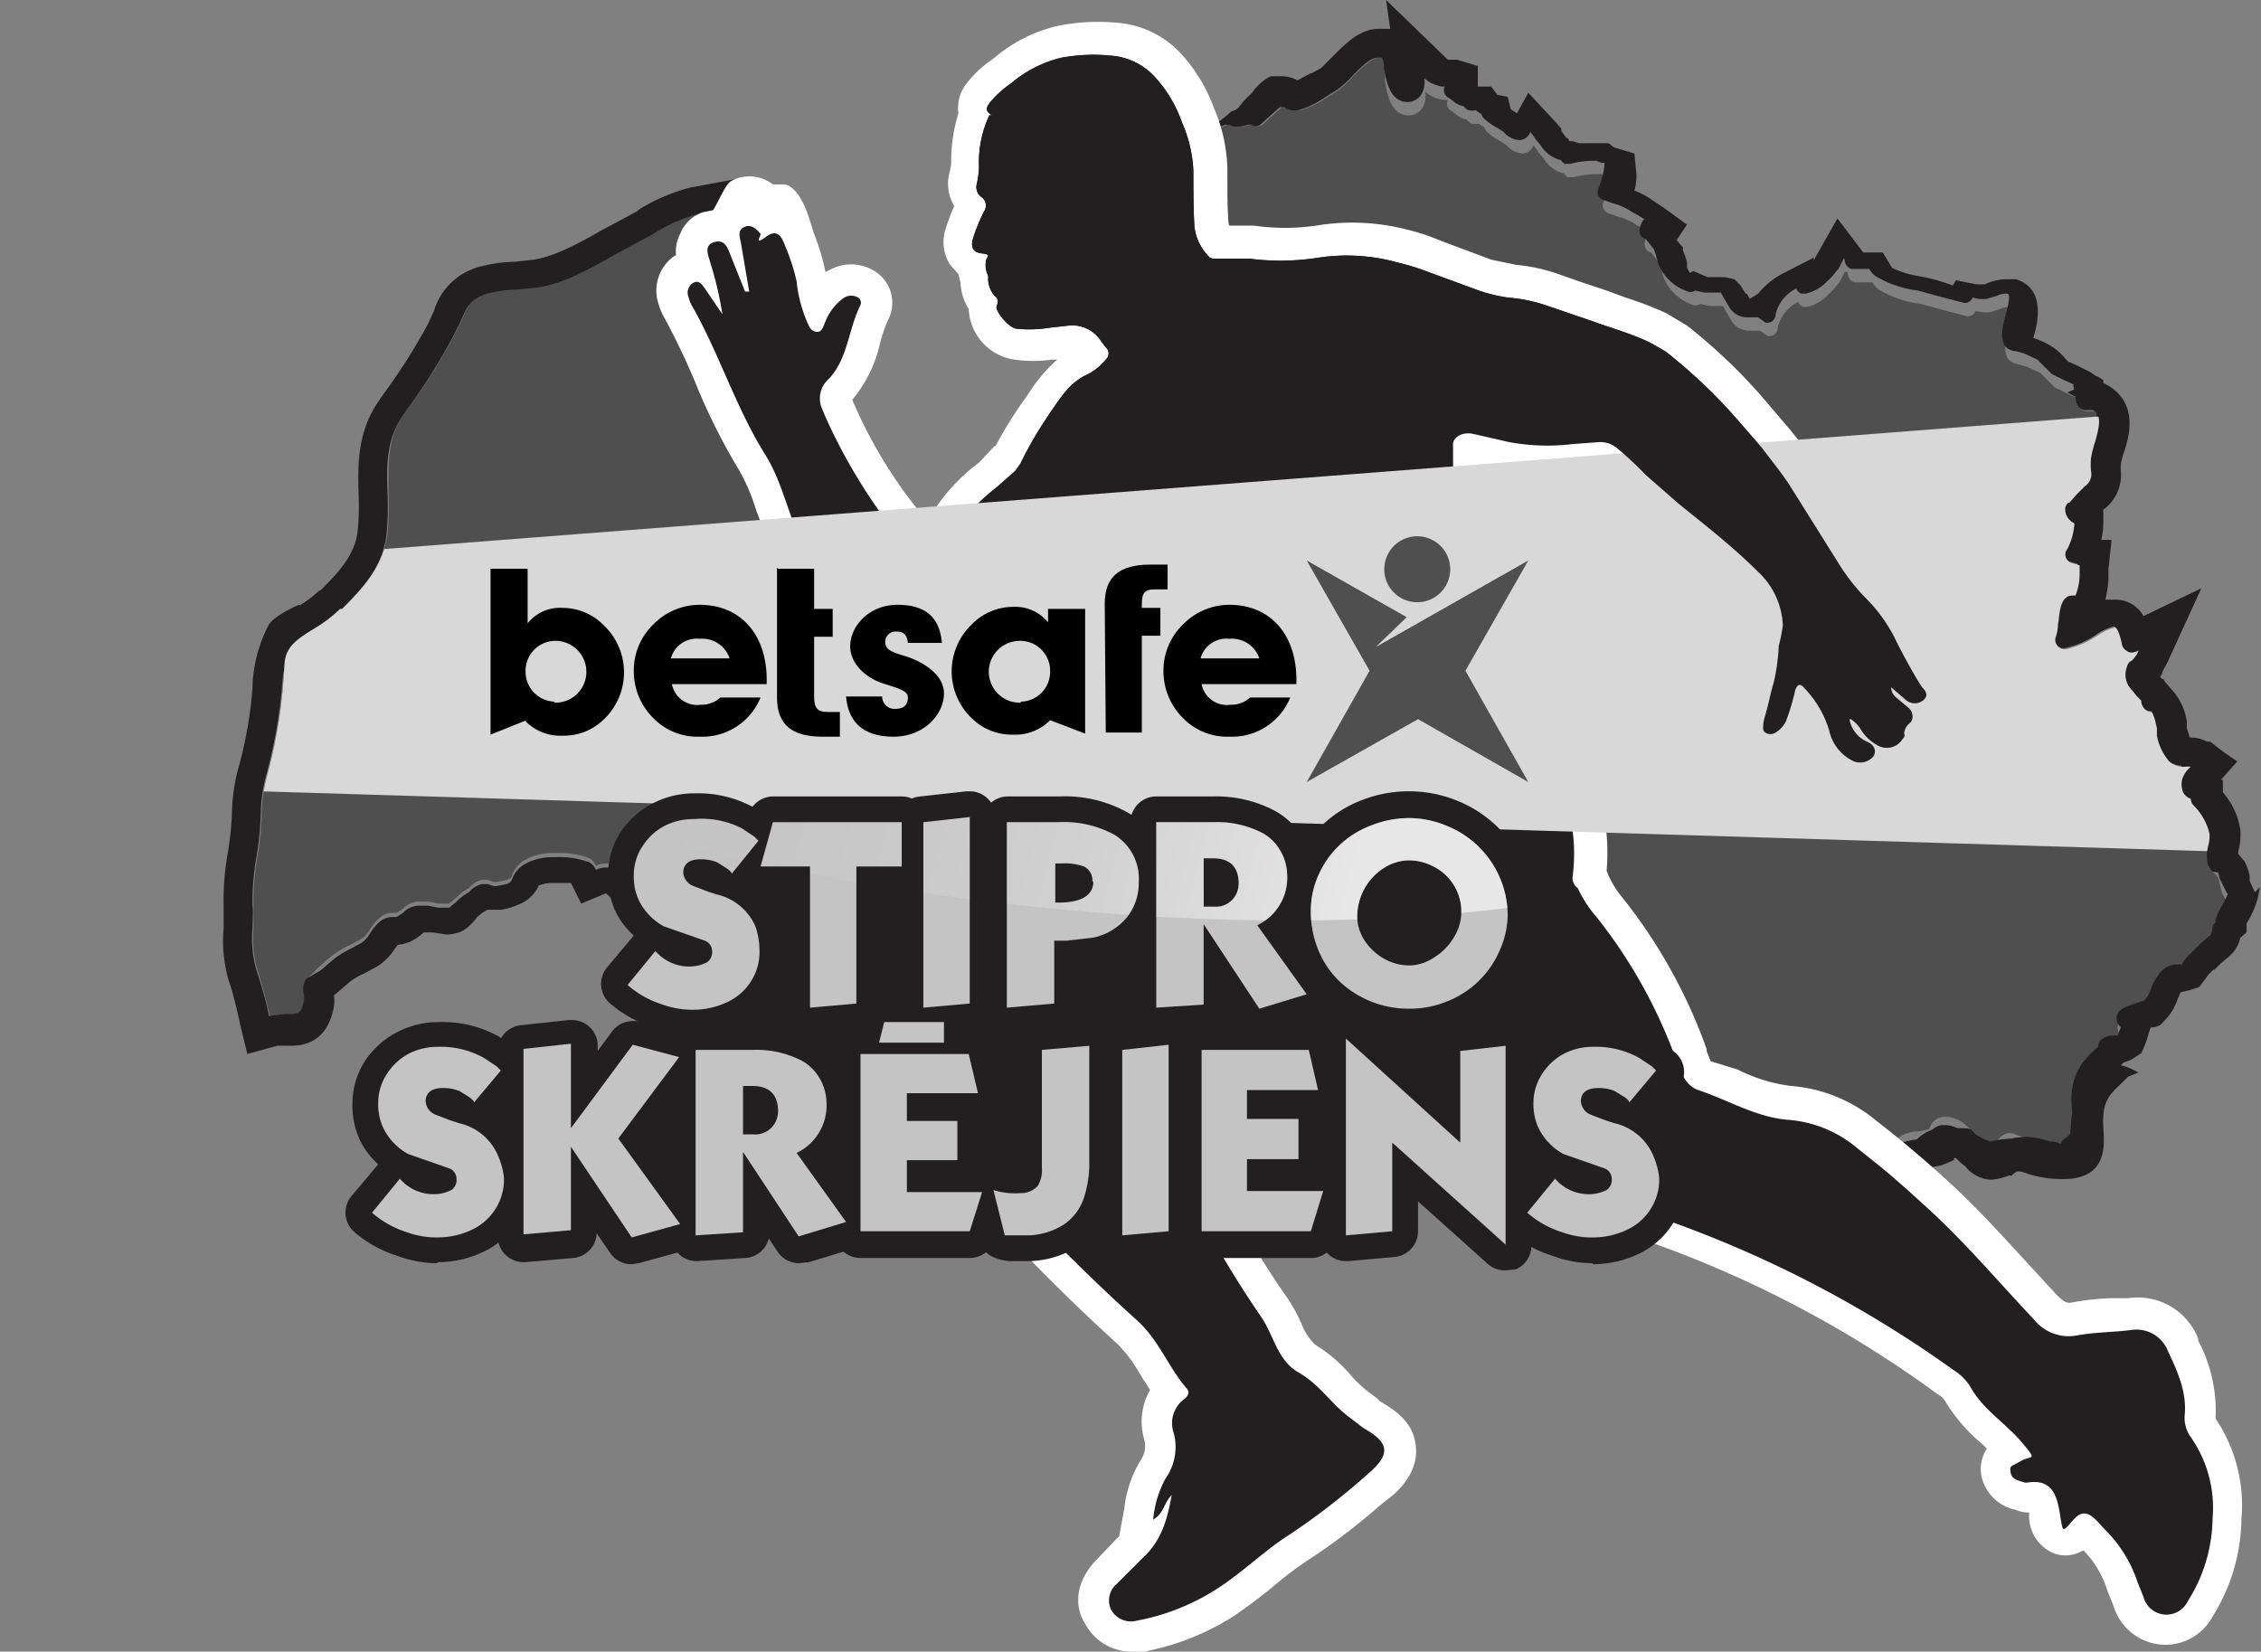
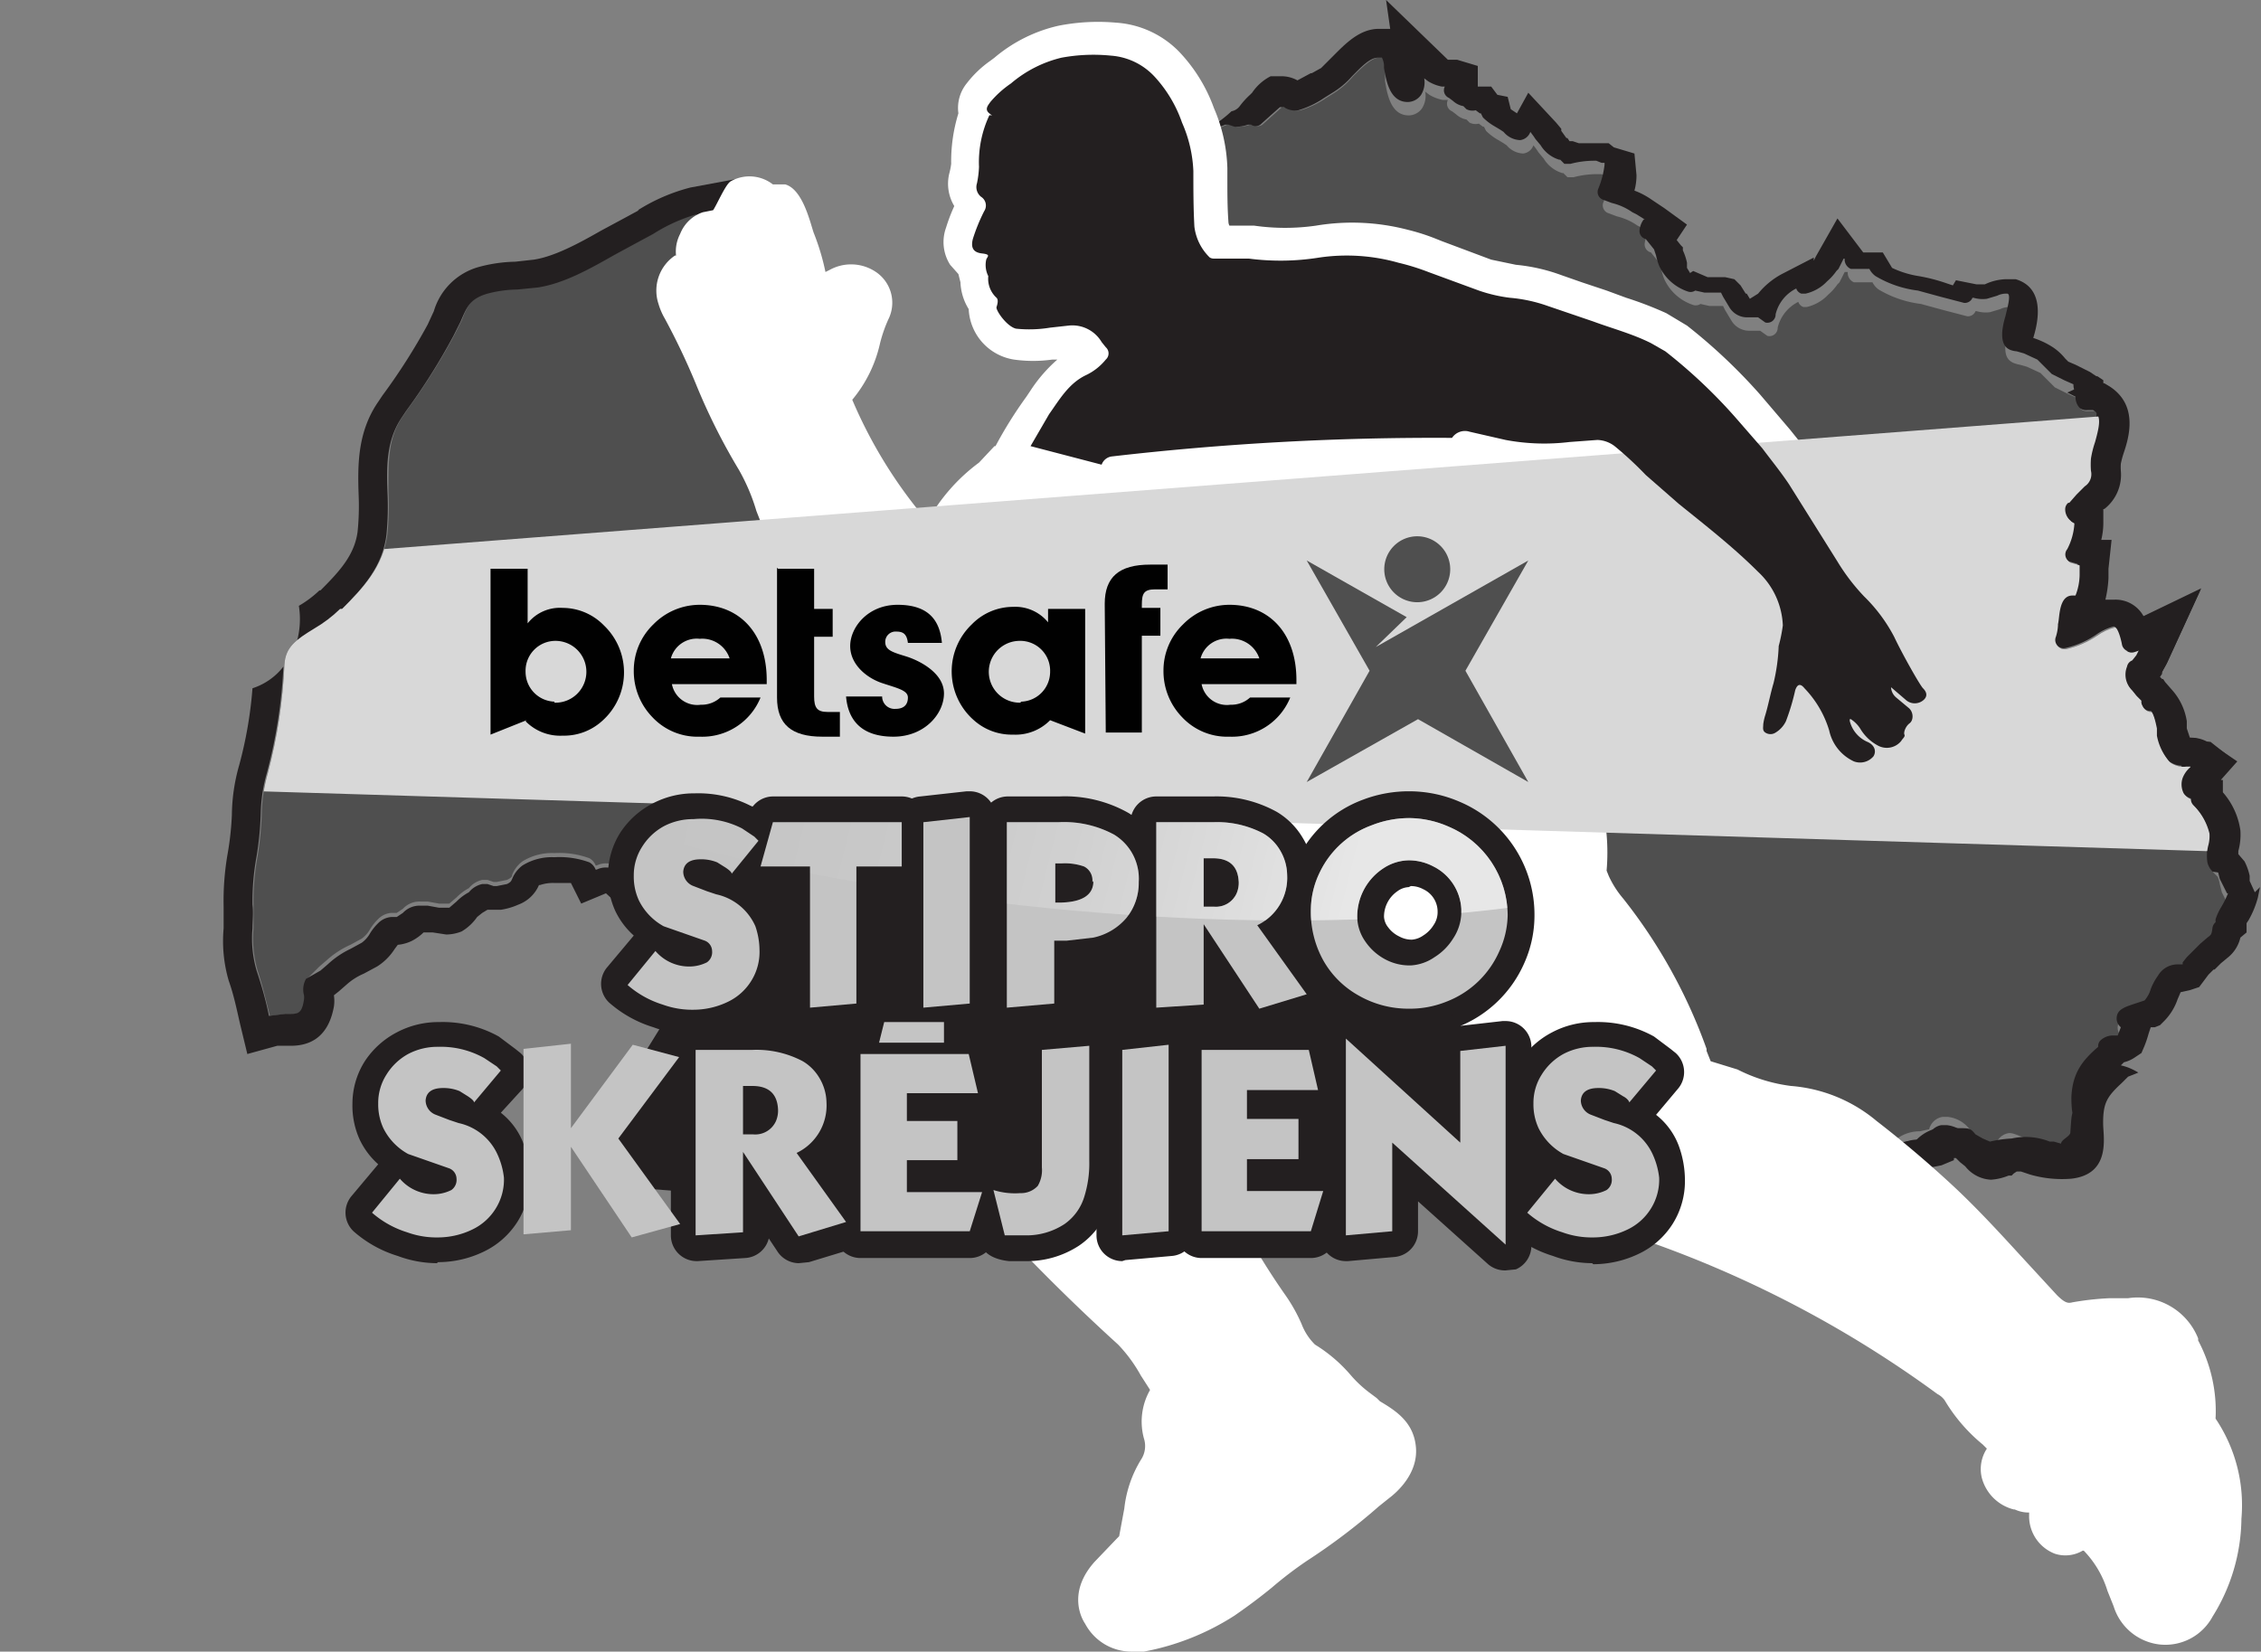
<svg xmlns="http://www.w3.org/2000/svg" viewBox="0 0 219.4 160.3">
  <rect x="0" y="0" width="219.4" height="160.3" fill="#808080" stroke="none" />
  <defs>
    <style>.a{fill:none;}.b{fill:#4f4f4f;}.c{fill:#231f20;}.d{fill:#fff;}.e{clip-path:url(#a);}.f{fill:#d8d8d8;}.g{fill:#010101;}.h{fill:#c4c4c4;}.i{clip-path:url(#b);}.j{opacity:0.65;fill:url(#c);}.k{clip-path:url(#d);}.l{clip-path:url(#f);}.m{clip-path:url(#h);}.n{clip-path:url(#j);}.o{clip-path:url(#l);}</style>
    <clipPath id="a">
      <path class="a" d="M216.3,88l-.7-1.4-.2-.8a3.6,3.6,0,0,0-.2-.7l-.3-.3a2.2,2.2,0,0,1-.6-1,4.1,4.1,0,0,1,.1-1.7,3.5,3.5,0,0,0,.1-1.1,5.8,5.8,0,0,0-1.6-2.8h0a.9.9,0,0,1-.2-.6,1.3,1.3,0,0,1-.7-.5,1.9,1.9,0,0,1-.1-1.5,2.6,2.6,0,0,1,.7-1l.2-.2h-.6a2.2,2.2,0,0,1-1.6-.4,5.3,5.3,0,0,1-1.2-2.5v-.7c-.2-1-.5-1.6-.6-1.7a.8.8,0,0,1-.8-.5.7.7,0,0,1-.1-.5l-.2-.2-.3-.3-.4-.5a2.1,2.1,0,0,1-.5-2.3.8.8,0,0,1,.5-.6l.4-.5.3-.6-.6.2a.8.8,0,0,1-.7-.1.8.8,0,0,1-.4-.6c-.1-.5-.3-1.7-.8-1.7a5.2,5.2,0,0,0-1.7.8,8.8,8.8,0,0,1-3,1.3.8.8,0,0,1-.8-.3.8.8,0,0,1-.1-.8,4.5,4.5,0,0,0,.2-1.1c0-.3,0-.5.1-.8s.3-2.1,1.3-2.1h.3a5.7,5.7,0,0,0,.4-2v-1l-1-.3a.8.8,0,0,1-.2-1.2,6.2,6.2,0,0,0,.7-2.6h-.1a1.4,1.4,0,0,1-.8-1.3.8.8,0,0,1,.3-.6h.1l.7-.8.8-.8a1.4,1.4,0,0,0,.6-1.5,7.9,7.9,0,0,1,0-1.2,9.8,9.8,0,0,1,.4-1.6c.6-1.8.7-2.6-.2-3.1h-.5a1.1,1.1,0,0,1-.8-.2,1.6,1.6,0,0,1-.4-1.1l-.9-.4-1.2-.6-.8-.8-.6-.6-1.3-.6-.7-.2c-1.1-.2-1.5-.7-1.4-2a7.7,7.7,0,0,1,.3-1.4c.2-.6.6-2.1.2-2.2a2,2,0,0,0-1,.2l-1,.3a3.2,3.2,0,0,1-1.3-.1h-.1a.8.8,0,0,1-.7.5h-.1l-2.3-.6-2.2-.6a10.5,10.5,0,0,1-4.1-1.4,1.9,1.9,0,0,1-.6-.7h-1.8a1,1,0,0,1-.6-1H179l-.2.4-.3.6-.2.2a5.3,5.3,0,0,1-.9,1,4.1,4.1,0,0,1-2.1,1.2H175a.8.8,0,0,1-.5-.5h0a3.8,3.8,0,0,0-2,2.5.8.8,0,0,1-1,.8l-.7-.5h-1.1a2,2,0,0,1-1.7-1l-.6-1-.2-.4h-1.3l-.9-.2h0a.8.8,0,0,1-.7.1,4.7,4.7,0,0,1-2.8-2.5,5.8,5.8,0,0,1-.3-1l-.2-.6-.8-1a.8.8,0,0,1-.6-.9,2.1,2.1,0,0,1,.4-1h.1l-.8-.5-.4-.2a5.9,5.9,0,0,0-2-.9l-.8-.3a.8.8,0,0,1-.5-1.1h0a8.7,8.7,0,0,0,.6-2.3v-.2h-.3l-.5-.2H155a9,9,0,0,0-2.3.3h-.6l-.4-.4h-.1a3.2,3.2,0,0,1-1.8-1.4l-.5-.6-.2-.3-.3-.4a1.2,1.2,0,0,1-1,.8h0a2.2,2.2,0,0,1-1.6-.8l-.3-.2-.5-.3a5.5,5.5,0,0,1-1.2-.9l-.2-.4h-.1l-.4-.3a1.3,1.3,0,0,1-.9-.1l-.3-.3a2,2,0,0,1-1-.5l-.4-.3a.8.8,0,0,1-.4-1.1H140a4,4,0,0,1-1.3-.5l-.4-.3a2.3,2.3,0,0,1-.3,1.6,1.6,1.6,0,0,1-1.3.7h0c-1.8,0-2.1-2.2-2.3-3.3V6.3a2,2,0,0,0-.2-.7h-.4c-.7,0-1.7,1-2.5,1.8A8,8,0,0,1,129.5,9l-.8.5a9.1,9.1,0,0,1-2.5,1.2,1.9,1.9,0,0,1-1.4-.3h-.4l-.9.8-1,.9a.8.8,0,0,1-.9,0h-.3a3.5,3.5,0,0,1-1.3.2l-.6-.2h-.3a9,9,0,0,0-2.3,1.3v.4a2,2,0,0,1-.2,1.6c-.6.9-1,1.3-1.5,1.3a.9.9,0,0,1-.9-.6h-.3l-.2.3a2.5,2.5,0,0,0,0,1.6c.1.3.1.6.1.9a13.7,13.7,0,0,1,0,2.1c0,.5-.1,1,0,1.4a9.5,9.5,0,0,0,.4,2,13.2,13.2,0,0,1,.4,1.9,15.5,15.5,0,0,1,0,2.6,15.8,15.8,0,0,0,0,2.5c.1,1.2.3,2.4.5,3.5a41.1,41.1,0,0,1,.6,8.9c-.3,3.9-32.7,3.1-33.2,1.3s-.8-2.7-1.1-4v-.3l-.2-.8h-.1l-1.1-.5a15.6,15.6,0,0,1-3.1-2,7.2,7.2,0,0,1-1.3-1.8l-.5-.8A10.9,10.9,0,0,0,72.1,32l-1.3-1c-3.2-2.6-4.2-6-3.1-10.3a16,16,0,0,0-4.2,1.9l-1.3.7-2.4,1.3c-2.3,1.3-5,2.8-7.5,3.2l-2,.2a11.9,11.9,0,0,0-2.9.4c-1.7.5-2,1.2-2.6,2.7l-.7,1.4a60.7,60.7,0,0,1-4.6,7.3l-.4.6c-1.5,2.1-1.4,4.6-1.4,7.3a28.3,28.3,0,0,1-.1,4.1c-.4,3.2-2.4,5.3-4.4,7.3H33a12.8,12.8,0,0,1-2.5,1.9c-1.8,1.1-2.8,1.8-2.9,3.5A49.1,49.1,0,0,1,26,75a15.4,15.4,0,0,0-.6,4,31.3,31.3,0,0,1-.4,4.1,24.1,24.1,0,0,0-.4,4.7c0,.8,0,1.6,0,2.3a11.1,11.1,0,0,0,.4,4.1c.5,1.5.8,2.9,1.2,4.4l1.6-.2h.4c.9,0,1.2,0,1.4-1.4a1.6,1.6,0,0,0,0-.4,2.1,2.1,0,0,1,.2-1.6L31,93.8l.7-.6A8.7,8.7,0,0,1,34,91.7l1.1-.6a2.8,2.8,0,0,0,.8-.9,5.2,5.2,0,0,1,.9-1.1,2,2,0,0,1,1.2-.5h.5l.6-.4a2.2,2.2,0,0,1,1.7-.7h.7l1.1.2h1l.7-.6a4.9,4.9,0,0,1,1.2-.9,2.3,2.3,0,0,1,1.3-.8h.5l.6.2h.3l1-.2c.4-.2.5-.3.5-.5a3,3,0,0,1,1-1.3,5.4,5.4,0,0,1,3.1-.8,8.4,8.4,0,0,1,3.4.5,1.4,1.4,0,0,1,.6.7h.1a2,2,0,0,1,1-.2h.2a2.4,2.4,0,0,1,1.4.5,3.6,3.6,0,0,1,1.5-.4,8,8,0,0,1,2.8.6l.6.2h.7a4.3,4.3,0,0,1,1.4.4l.9.7.6.4c.3.1.4.1.8-.1a3.8,3.8,0,0,1,1.2-.4h1.6a3.2,3.2,0,0,0,1.8-.1c.3-.1.4-.3.6-.7A1.8,1.8,0,0,1,76.5,84h.7c1.3.4,1.5,1.7,1.7,2.8a4,4,0,0,0,.5,1.6l.8.5h0l1.3-.9h0a.6.6,0,0,0,.2-.5,1.1,1.1,0,0,1,.2-.9c.3-.4.9-.5,1.8-.6l1.4-.2,1.8-.2a4.3,4.3,0,0,1,2.3.5l1,.7a3.5,3.5,0,0,0,1.5.9h.4l.6-.3.6-.3c.7-.3,19.8,2.4,20,2.4s.6.5.8.9h.1a1.6,1.6,0,0,1,1,.1l.6.3h.6l.6-.3.6-.3a2.9,2.9,0,0,0,1.2-.8,5.2,5.2,0,0,1,.2-.9h0v-.2a5.2,5.2,0,0,1,1-1.2l.2-.2h0a1.5,1.5,0,0,1,.4-1.2,1.1,1.1,0,0,1,.8-.3h.7c0-.2,0-.4.1-.6h1.1v-.8h1.5a7.4,7.4,0,0,0,4.5,1.7h1a2.6,2.6,0,0,1,.5.8,3,3,0,0,1,.1,1.4,1.7,1.7,0,0,0,0,.7,3.2,3.2,0,0,0,1,1,4.6,4.6,0,0,1,1.3,1.4,7,7,0,0,1,.5,1.9c.3,1.7.5,2,1.7,1.8l.4-.3a1.8,1.8,0,0,1,.9-.4h.3a.8.8,0,0,1,.9.4h0a2.9,2.9,0,0,1,1.1.9c.3.4.4.5.7.5h.1l.8-.2,1-.2v.7l.4-.4-.2-.2h.5a3.7,3.7,0,0,1,1.3.2h0l.2-.4a1.5,1.5,0,0,1,1.2-.5h.2a1.3,1.3,0,0,1,1.4,1.2H148l.3-.3h.1a.8.8,0,0,1,1.2.1,3.7,3.7,0,0,1,.5,2.2,3.5,3.5,0,0,0,0,.7c.1.2,1,.5,1.5.6a5.5,5.5,0,0,1,1.8.7,3.4,3.4,0,0,1,1.1,1.9l.2.6.7.2,1,.2h.1a9.2,9.2,0,0,1,2.1,1.1,7.8,7.8,0,0,1,1.7,2.1,6.5,6.5,0,0,0,1.4,1.8h.1l.6.2.5.3a4.2,4.2,0,0,1,2.3,2.8v.4a4.6,4.6,0,0,0,.6,1.3,7.3,7.3,0,0,0,1.1,1.3,1.3,1.3,0,0,1,1.1.3,4.5,4.5,0,0,1,.8,1.1l.2.3h1.3a2.4,2.4,0,0,1,1.1.5l.3.2.7.3.9.3a1.8,1.8,0,0,0,1.5-.2h0a1.3,1.3,0,0,1,.8-1.2,3.9,3.9,0,0,1,2.5.4,2.3,2.3,0,0,1,.8.6,1.1,1.1,0,0,1,.5-.5,4.8,4.8,0,0,0,1.8-1.4,3.8,3.8,0,0,0,.4-1.1,5.3,5.3,0,0,1,.6-1.6,9.4,9.4,0,0,1,1.8-1.7h.1a3.7,3.7,0,0,1,2.2-.7l.9-.2a1.6,1.6,0,0,1,1.3-1.2h.5a3.1,3.1,0,0,1,2.2,1.3l.3.3.5.5c.5.5.6.6.8.6l.9-.3.2-.2a1.6,1.6,0,0,1,.9-.6c.4-.1.8.1,1.8.5l.7.3a8.8,8.8,0,0,0,3,.3c1-.1,1.1-.4.9-2.1a11.9,11.9,0,0,1-.1-1.6c.1-2.4,1.1-3.5,2.6-4.9a.8.8,0,0,1,.2-.6,1.8,1.8,0,0,1,1.2-.5h.5l.3-.8a1.1,1.1,0,0,1-.4-1c.1-.8,1-1,2.1-1.4l.6-.2a2.9,2.9,0,0,0,.6-1.1,5.7,5.7,0,0,1,.7-1.3,2.2,2.2,0,0,1,1.9-1.1h.5v-.2l.4-.5.6-.6.7-.7.7-.6c.4-.3.4-.3.5-1a.9.9,0,0,1,.3-.5.9.9,0,0,1,0-.3,5.8,5.8,0,0,1,.5-1.1,8.9,8.9,0,0,0,.7-1.4Z" />
    </clipPath>
    <clipPath id="b">
      <path class="a" d="M73.7,92.2a5.3,5.3,0,0,1-.8,3,5.4,5.4,0,0,1-2.2,2,7.7,7.7,0,0,1-3.3.8,8.4,8.4,0,0,1-3.1-.5,9.4,9.4,0,0,1-3.4-1.9l2.7-3.3a4.3,4.3,0,0,0,3.5,1.5,3.8,3.8,0,0,0,1.5-.4,1.2,1.2,0,0,0,.5-1.1,1.1,1.1,0,0,0-.7-1l-2-.7-2-.7a5.8,5.8,0,0,1-2.4-2.5,5.5,5.5,0,0,1-.5-2.4,5.1,5.1,0,0,1,.8-2.8,5.7,5.7,0,0,1,2.1-2,6.1,6.1,0,0,1,2.9-.7A8.6,8.6,0,0,1,72,80.5l1.2.8.4.4L71,84.8q0-.2-.6-.6l-.8-.5a4.1,4.1,0,0,0-1.6-.3q-1.6,0-1.7,1.2a1.5,1.5,0,0,0,1,1.4l1.3.5.9.3a5.4,5.4,0,0,1,3.8,3.1A7.3,7.3,0,0,1,73.7,92.2Z" />
    </clipPath>
    <linearGradient id="c" x1="143.79" y1="-119.64" x2="65.77" y2="-129.72" gradientTransform="translate(-24.8 -44) rotate(90)" gradientUnits="userSpaceOnUse">
      <stop offset="0" stop-color="#fff" stop-opacity="0.92" />
      <stop offset="0.03" stop-color="#fff" stop-opacity="0.85" />
      <stop offset="0.13" stop-color="#fff" stop-opacity="0.66" />
      <stop offset="0.24" stop-color="#fff" stop-opacity="0.48" />
      <stop offset="0.34" stop-color="#fff" stop-opacity="0.33" />
      <stop offset="0.46" stop-color="#fff" stop-opacity="0.21" />
      <stop offset="0.57" stop-color="#fff" stop-opacity="0.12" />
      <stop offset="0.7" stop-color="#fff" stop-opacity="0.05" />
      <stop offset="0.83" stop-color="#fff" stop-opacity="0.01" />
      <stop offset="1" stop-color="#fff" stop-opacity="0" />
    </linearGradient>
    <clipPath id="d">
      <path class="a" d="M87.5,84.1H83.1V97.4l-4.5.4V84.1H73.8L75,79.8H87.5Z" />
    </clipPath>
    <clipPath id="f">
      <path class="a" d="M94.1,97.4l-4.5.4V79.8l4.5-.5Z" />
    </clipPath>
    <clipPath id="h">
      <path class="a" d="M110.5,85.6a5.4,5.4,0,0,1-1.2,3.5,5.8,5.8,0,0,1-3.2,1.9l-2.6.3h-1.2v6.1l-4.6.4V79.8h5a10.2,10.2,0,0,1,5.4,1.2A5,5,0,0,1,110.5,85.6Zm-4.5,0a1.5,1.5,0,0,0-.8-1.5,5.6,5.6,0,0,0-2.2-.3h-.6v3.8h.6Q106.1,87.5,106.1,85.6Z" />
    </clipPath>
    <clipPath id="j">
      <path class="a" d="M126.8,96.5l-4.6,1.4-5.4-8.2v7.8l-4.6.3V79.8h5.5a9.6,9.6,0,0,1,4.9,1.1,4.6,4.6,0,0,1,1.6,1.6,4.8,4.8,0,0,1,.7,2.4,5.1,5.1,0,0,1-2.9,4.9Zm-6.6-10.9q-.1-2.3-2.5-2.3h-.9V88h1a2.2,2.2,0,0,0,2.2-1.3A2.6,2.6,0,0,0,120.2,85.6Z" />
    </clipPath>
    <clipPath id="l">
      <path class="a" d="M146.3,88.8a8.7,8.7,0,0,1-.8,3.5,9.2,9.2,0,0,1-5.1,4.9,9.5,9.5,0,0,1-3.7.7,9.7,9.7,0,0,1-4.9-1.3,8.9,8.9,0,0,1-3.4-3.4,9.7,9.7,0,0,1-1.2-4.9,8.4,8.4,0,0,1,.8-3.5,9,9,0,0,1,5.1-4.7,9.9,9.9,0,0,1,3.7-.7,9.6,9.6,0,0,1,3.7.8,9.4,9.4,0,0,1,5.8,8.7Zm-4.5-.2a4.2,4.2,0,0,0,0-.4,4.9,4.9,0,0,0-2.7-4.1,5.1,5.1,0,0,0-2.4-.6,4.6,4.6,0,0,0-2.5.8,5.6,5.6,0,0,0-2.5,4.7,4.3,4.3,0,0,0,.8,2.4,5.4,5.4,0,0,0,1.9,1.7,5,5,0,0,0,2.5.6,4.5,4.5,0,0,0,2.3-.8,5.6,5.6,0,0,0,1.8-1.8A4.7,4.7,0,0,0,141.8,88.6Z" />
    </clipPath>
  </defs>
  <title>Asset 2</title>
  <path class="b" d="M216.3,88l-.7-1.4-.2-.8a3.6,3.6,0,0,0-.2-.7l-.3-.3a2.2,2.2,0,0,1-.6-1,4.1,4.1,0,0,1,.1-1.7,3.5,3.5,0,0,0,.1-1.1,5.8,5.8,0,0,0-1.6-2.8h0a.9.9,0,0,1-.2-.6,1.3,1.3,0,0,1-.7-.5,1.9,1.9,0,0,1-.1-1.5,2.6,2.6,0,0,1,.7-1l.2-.2h-.6a2.2,2.2,0,0,1-1.6-.4,5.3,5.3,0,0,1-1.2-2.5v-.7c-.2-1-.5-1.6-.6-1.7a.8.8,0,0,1-.8-.5.7.7,0,0,1-.1-.5l-.2-.2-.3-.3-.4-.5a2.1,2.1,0,0,1-.5-2.3.8.8,0,0,1,.5-.6l.4-.5.3-.6-.6.2a.8.8,0,0,1-.7-.1.8.8,0,0,1-.4-.6c-.1-.5-.3-1.7-.8-1.7a5.2,5.2,0,0,0-1.7.8,8.8,8.8,0,0,1-3,1.3.8.8,0,0,1-.8-.3.8.8,0,0,1-.1-.8,4.5,4.5,0,0,0,.2-1.1c0-.3,0-.5.1-.8s.3-2.1,1.3-2.1h.3a5.7,5.7,0,0,0,.4-2v-1l-1-.3a.8.8,0,0,1-.2-1.2,6.2,6.2,0,0,0,.7-2.6h-.1a1.4,1.4,0,0,1-.8-1.3.8.8,0,0,1,.3-.6h.1l.7-.8.8-.8a1.4,1.4,0,0,0,.6-1.5,7.9,7.9,0,0,1,0-1.2,9.8,9.8,0,0,1,.4-1.6c.6-1.8.7-2.6-.2-3.1h-.5a1.1,1.1,0,0,1-.8-.2,1.6,1.6,0,0,1-.4-1.1l-.9-.4-1.2-.6-.8-.8-.6-.6-1.3-.6-.7-.2c-1.1-.2-1.5-.7-1.4-2a7.7,7.7,0,0,1,.3-1.4c.2-.6.6-2.1.2-2.2a2,2,0,0,0-1,.2l-1,.3a3.2,3.2,0,0,1-1.3-.1h-.1a.8.8,0,0,1-.7.5h-.1l-2.3-.6-2.2-.6a10.5,10.5,0,0,1-4.1-1.4,1.9,1.9,0,0,1-.6-.7h-1.8a1,1,0,0,1-.6-1H179l-.2.4-.3.6-.2.2a5.3,5.3,0,0,1-.9,1,4.1,4.1,0,0,1-2.1,1.2H175a.8.8,0,0,1-.5-.5h0a3.8,3.8,0,0,0-2,2.5.8.8,0,0,1-1,.8l-.7-.5h-1.1a2,2,0,0,1-1.7-1l-.6-1-.2-.4h-1.3l-.9-.2h0a.8.8,0,0,1-.7.1,4.7,4.7,0,0,1-2.8-2.5,5.8,5.8,0,0,1-.3-1l-.2-.6-.8-1a.8.8,0,0,1-.6-.9,2.1,2.1,0,0,1,.4-1h.1l-.8-.5-.4-.2a5.9,5.9,0,0,0-2-.9l-.8-.3a.8.8,0,0,1-.5-1.1h0a8.7,8.7,0,0,0,.6-2.3v-.2h-.3l-.5-.2H155a9,9,0,0,0-2.3.3h-.6l-.4-.4h-.1a3.2,3.2,0,0,1-1.8-1.4l-.5-.6-.2-.3-.3-.4a1.2,1.2,0,0,1-1,.8h0a2.2,2.2,0,0,1-1.6-.8l-.3-.2-.5-.3a5.5,5.5,0,0,1-1.2-.9l-.2-.4h-.1l-.4-.3a1.3,1.3,0,0,1-.9-.1l-.3-.3a2,2,0,0,1-1-.5l-.4-.3a.8.8,0,0,1-.4-1.1H140a4,4,0,0,1-1.3-.5l-.4-.3a2.3,2.3,0,0,1-.3,1.6,1.6,1.6,0,0,1-1.3.7h0c-1.8,0-2.1-2.2-2.3-3.3V6.3a2,2,0,0,0-.2-.7h-.4c-.7,0-1.7,1-2.5,1.8A8,8,0,0,1,129.5,9l-.8.5a9.1,9.1,0,0,1-2.5,1.2,1.9,1.9,0,0,1-1.4-.3h-.4l-.9.8-1,.9a.8.8,0,0,1-.9,0h-.3a3.5,3.5,0,0,1-1.3.2l-.6-.2h-.3a9,9,0,0,0-2.3,1.3v.4a2,2,0,0,1-.2,1.6c-.6.9-1,1.3-1.5,1.3a.9.9,0,0,1-.9-.6h-.3l-.2.3a2.5,2.5,0,0,0,0,1.6c.1.3.1.6.1.9a13.7,13.7,0,0,1,0,2.1c0,.5-.1,1,0,1.4a9.5,9.5,0,0,0,.4,2,13.2,13.2,0,0,1,.4,1.9,15.5,15.5,0,0,1,0,2.6,15.8,15.8,0,0,0,0,2.5c.1,1.2.3,2.4.5,3.5a41.1,41.1,0,0,1,.6,8.9c-.3,3.9-3.7,6.4-6.8,8.5a2.9,2.9,0,0,0-1.7-.4,4.6,4.6,0,0,1-2.3-.2c-1.1-.5-3.6.8-4,.2s-3,2-3.4,1.7,1.2-1.5.8-1.5l-3.8-1c-1.1-.3-5.5.5-6.3-.3s-4,.9-4.3-.5-.8-3.6-1.3-5.3-.8-2.7-1.1-4v-.3l-.2-.8h-.1l-1.1-.5a15.6,15.6,0,0,1-3.1-2,7.2,7.2,0,0,1-1.3-1.8l-.5-.8A10.9,10.9,0,0,0,72.1,32l-1.3-1c-3.2-2.6-4.2-6-3.1-10.3a16,16,0,0,0-4.2,1.9l-1.3.7-2.4,1.3c-2.3,1.3-5,2.8-7.5,3.2l-2,.2a11.9,11.9,0,0,0-2.9.4c-1.7.5-2,1.2-2.6,2.7l-.7,1.4a60.7,60.7,0,0,1-4.6,7.3l-.4.6c-1.5,2.1-1.4,4.6-1.4,7.3a28.3,28.3,0,0,1-.1,4.1c-.4,3.2-2.4,5.3-4.4,7.3H33a12.8,12.8,0,0,1-2.5,1.9c-1.8,1.1-2.8,1.8-2.9,3.5A49.1,49.1,0,0,1,26,75a15.4,15.4,0,0,0-.6,4,31.3,31.3,0,0,1-.4,4.1,24.1,24.1,0,0,0-.4,4.7c0,.8,0,1.6,0,2.3a11.1,11.1,0,0,0,.4,4.1c.5,1.5.8,2.9,1.2,4.4l1.6-.2h.4c.9,0,1.2,0,1.4-1.4a1.6,1.6,0,0,0,0-.4,2.1,2.1,0,0,1,.2-1.6L31,93.8l.7-.6A8.7,8.7,0,0,1,34,91.7l1.1-.6a2.8,2.8,0,0,0,.8-.9,5.2,5.2,0,0,1,.9-1.1,2,2,0,0,1,1.2-.5h.5l.6-.4a2.2,2.2,0,0,1,1.7-.7h.7l1.1.2h1l.7-.6a4.9,4.9,0,0,1,1.2-.9,2.3,2.3,0,0,1,1.3-.8h.5l.6.2h.3l1-.2c.4-.2.5-.3.5-.5a3,3,0,0,1,1-1.3,5.4,5.4,0,0,1,3.1-.8,8.4,8.4,0,0,1,3.4.5,1.4,1.4,0,0,1,.6.7h.1a2,2,0,0,1,1-.2h.2a2.4,2.4,0,0,1,1.4.5,3.6,3.6,0,0,1,1.5-.4,8,8,0,0,1,2.8.6l.6.2h.7a4.3,4.3,0,0,1,1.4.4l.9.7.6.4c.3.1.4.1.8-.1a3.8,3.8,0,0,1,1.2-.4h1.6a3.2,3.2,0,0,0,1.8-.1c.3-.1.4-.3.6-.7A1.8,1.8,0,0,1,76.5,84h.7c1.3.4,1.5,1.7,1.7,2.8a4,4,0,0,0,.5,1.6l.8.5h0l1.3-.9h0a.6.6,0,0,0,.2-.5,1.1,1.1,0,0,1,.2-.9c.3-.4.9-.5,1.8-.6l1.4-.2,1.8-.2a4.3,4.3,0,0,1,2.3.5l1,.7a3.5,3.5,0,0,0,1.5.9h.4l.6-.3.6-.3c.7-.3,19.8,2.4,20,2.4s.6.5.8.9h.1a1.6,1.6,0,0,1,1,.1l.6.3h.6l.6-.3.6-.3a2.9,2.9,0,0,0,1.2-.8,5.2,5.2,0,0,1,.2-.9h0v-.2a5.2,5.2,0,0,1,1-1.2l.2-.2h0a1.5,1.5,0,0,1,.4-1.2,1.1,1.1,0,0,1,.8-.3h.7c0-.2,0-.4.1-.6h1.1v-.8h1.5a7.4,7.4,0,0,0,4.5,1.7h1a2.6,2.6,0,0,1,.5.8,3,3,0,0,1,.1,1.4,1.7,1.7,0,0,0,0,.7,3.2,3.2,0,0,0,1,1,4.6,4.6,0,0,1,1.3,1.4,7,7,0,0,1,.5,1.9c.3,1.7.5,2,1.7,1.8l.4-.3a1.8,1.8,0,0,1,.9-.4h.3a.8.8,0,0,1,.9.4h0a2.9,2.9,0,0,1,1.1.9c.3.4.4.5.7.5h.1l.8-.2,1-.2v.7l.4-.4-.2-.2h.5a3.7,3.7,0,0,1,1.3.2h0l.2-.4a1.5,1.5,0,0,1,1.2-.5h.2a1.3,1.3,0,0,1,1.4,1.2H148l.3-.3h.1a.8.8,0,0,1,1.2.1,3.7,3.7,0,0,1,.5,2.2,3.5,3.5,0,0,0,0,.7c.1.2,1,.5,1.5.6a5.5,5.5,0,0,1,1.8.7,3.4,3.4,0,0,1,1.1,1.9l.2.6.7.2,1,.2h.1a9.2,9.2,0,0,1,2.1,1.1,7.8,7.8,0,0,1,1.7,2.1,6.5,6.5,0,0,0,1.4,1.8h.1l.6.2.5.3a4.2,4.2,0,0,1,2.3,2.8v.4a4.6,4.6,0,0,0,.6,1.3,7.3,7.3,0,0,0,1.1,1.3,1.3,1.3,0,0,1,1.1.3,4.5,4.5,0,0,1,.8,1.1l.2.3h1.3a2.4,2.4,0,0,1,1.1.5l.3.2.7.3.9.3a1.8,1.8,0,0,0,1.5-.2h0a1.3,1.3,0,0,1,.8-1.2,3.9,3.9,0,0,1,2.5.4,2.3,2.3,0,0,1,.8.6,1.1,1.1,0,0,1,.5-.5,4.8,4.8,0,0,0,1.8-1.4,3.8,3.8,0,0,0,.4-1.1,5.3,5.3,0,0,1,.6-1.6,9.4,9.4,0,0,1,1.8-1.7h.1a3.7,3.7,0,0,1,2.2-.7l.9-.2a1.6,1.6,0,0,1,1.3-1.2h.5a3.1,3.1,0,0,1,2.2,1.3l.3.3.5.5c.5.5.6.6.8.6l.9-.3.2-.2a1.6,1.6,0,0,1,.9-.6c.4-.1.8.1,1.8.5l.7.3a8.8,8.8,0,0,0,3,.3c1-.1,1.1-.4.9-2.1a11.9,11.9,0,0,1-.1-1.6c.1-2.4,1.1-3.5,2.6-4.9a.8.8,0,0,1,.2-.6,1.8,1.8,0,0,1,1.2-.5h.5l.3-.8a1.1,1.1,0,0,1-.4-1c.1-.8,1-1,2.1-1.4l.6-.2a2.9,2.9,0,0,0,.6-1.1,5.7,5.7,0,0,1,.7-1.3,2.2,2.2,0,0,1,1.9-1.1h.5v-.2l.4-.5.6-.6.7-.7.7-.6c.4-.3.4-.3.5-1a.9.9,0,0,1,.3-.5.9.9,0,0,1,0-.3,5.8,5.8,0,0,1,.5-1.1,8.9,8.9,0,0,0,.7-1.4ZM110.6,52.8c-1.2,1.2-.9.5-1.4-.2S111,52.3,110.6,52.8Z" />
  <path class="c" d="M28.8,62.3l1.7-1.2A12.8,12.8,0,0,0,33,59.2h.1c2-2,4-4.1,4.4-7.3a28.3,28.3,0,0,0,.1-4.1c-.1-2.6-.1-5.1,1.4-7.3l.4-.6a60.7,60.7,0,0,0,4.6-7.3l.7-1.4c.6-1.4.9-2.2,2.6-2.7a11.9,11.9,0,0,1,2.9-.4l2-.2c2.6-.4,5.2-1.9,7.5-3.2l2.4-1.3,1.3-.7a16,16,0,0,1,4.2-1.9c-1.1,4.4,0,7.7,3.1,10.3l1,.8a11.8,11.8,0,0,1,1.9-2.1h0l-1.1-.8c-2.3-1.9-3-4.2-2.2-7.4l1-4.2-4.3.8a17.9,17.9,0,0,0-5.1,2.2H62l-1.1.6-2.6,1.4c-2.1,1.2-4.5,2.5-6.5,2.8l-1.8.2a14.5,14.5,0,0,0-3.5.5,6.3,6.3,0,0,0-4.4,4.3l-.6,1.3a58.7,58.7,0,0,1-4.4,6.9l-.4.6c-2,2.9-2,6.1-1.9,9h0a24.9,24.9,0,0,1-.1,3.6c-.3,2.3-1.8,3.9-3.6,5.7H31a10.6,10.6,0,0,1-2,1.5A8.2,8.2,0,0,1,28.8,62.3Z" />
  <path class="c" d="M158.6,105a9.2,9.2,0,0,0-2.1-1.1h-.1l-1-.2-.7-.2-.2-.6a3.4,3.4,0,0,0-1.1-1.9,5.5,5.5,0,0,0-1.8-.7c-.5-.1-1.4-.4-1.5-.6a3.5,3.5,0,0,1,0-.7,3.7,3.7,0,0,0-.5-2.2.8.8,0,0,0-1.2-.1h-.1l-.3.3h-1.3a1.3,1.3,0,0,0-1.4-1.2h-.2a1.5,1.5,0,0,0-1.2.5l-.2.4h0a3.7,3.7,0,0,0-1.3-.2h-.5l.2.2-.4.4V96l-1,.2-.8.2h-.1c-.2,0-.3-.1-.7-.5a2.9,2.9,0,0,0-1.1-.9h0a.8.8,0,0,0-.9-.4h-.3a1.8,1.8,0,0,0-.9.4l-.4.3c-1.2.1-1.4-.2-1.7-1.8a7,7,0,0,0-.5-1.9,4.6,4.6,0,0,0-1.3-1.4,3.2,3.2,0,0,1-1-1,1.7,1.7,0,0,1,0-.7,3,3,0,0,0-.1-1.4,2.6,2.6,0,0,0-.5-.8h-1a7.4,7.4,0,0,1-4.5-1.7h-1.5v.8h-1.1c0,.2,0,.4-.1.6h-.7a1.1,1.1,0,0,0-.8.3,1.5,1.5,0,0,0-.4,1.2h0l-.2.2a5.2,5.2,0,0,0-1,1.2v.2h0a5.2,5.2,0,0,0-.2.9,2.9,2.9,0,0,1-1.2.8l-.6.3-.6.3h-.6l-.6-.3a1.6,1.6,0,0,0-1-.1h-.1c-.2-.4-.4-.7-.8-.9a1.7,1.7,0,0,0-1.3.1h-.2a5.8,5.8,0,0,0-1.8,1,3.6,3.6,0,0,1-1.7.9H108a3,3,0,0,0-.7-.9,2.2,2.2,0,0,0-.9-.5h-.4a4.1,4.1,0,0,1-.6-1.6.8.8,0,0,0-1.4-.4l-.5.2A5.7,5.7,0,0,1,102,88a6.7,6.7,0,0,0-2.2-.5H99a1.1,1.1,0,0,0-.2-.7,1.9,1.9,0,0,0-1.4-.7h-.8a8.1,8.1,0,0,0-3.4,1.1l-.6.3-.6.3h-.4a3.5,3.5,0,0,1-1.5-.9l-1-.7a4.3,4.3,0,0,0-2.3-.5l-1.8.2-1.4.2c-.9.1-1.5.1-1.8.6a1.1,1.1,0,0,0-.2.9.6.6,0,0,1-.2.5h0l-1.3.9h0l-.8-.5a4,4,0,0,1-.5-1.6c-.2-1.1-.4-2.4-1.7-2.8h-.7a1.8,1.8,0,0,0-1.6,1.2c-.2.4-.3.6-.6.7a3.2,3.2,0,0,1-1.8.1H71a3.8,3.8,0,0,0-1.2.4c-.4.2-.5.2-.8.1l-.6-.4-.9-.7a4.3,4.3,0,0,0-1.4-.4h-.7l-.6-.2a8,8,0,0,0-2.8-.6,3.6,3.6,0,0,0-1.5.4,2.4,2.4,0,0,0-1.4-.5h-.2a2,2,0,0,0-1,.2h-.1a1.4,1.4,0,0,0-.6-.7,8.4,8.4,0,0,0-3.4-.5,5.4,5.4,0,0,0-3.1.8,3,3,0,0,0-1,1.3c-.1.2-.1.3-.5.5l-1,.2h-.3l-.6-.2h-.5a2.3,2.3,0,0,0-1.3.8,4.9,4.9,0,0,0-1.2.9l-.7.6h-1l-1.1-.2h-.7a2.2,2.2,0,0,0-1.7.7l-.6.4H38a2,2,0,0,0-1.2.5,5.2,5.2,0,0,0-.9,1.1,2.8,2.8,0,0,1-.8.9l-1.1.6a8.7,8.7,0,0,0-2.2,1.5l-.7.6L29.7,95a2.1,2.1,0,0,0-.2,1.6,1.6,1.6,0,0,1,0,.4c-.2,1.4-.6,1.4-1.4,1.4h-.4l-1.6.2c-.3-1.5-.7-2.9-1.2-4.4a11.1,11.1,0,0,1-.4-4.1c0-.7.1-1.5,0-2.3a24.1,24.1,0,0,1,.4-4.7,31.3,31.3,0,0,0,.4-4.1,15.4,15.4,0,0,1,.6-4,48.8,48.8,0,0,0,1.6-10.3,6.2,6.2,0,0,1-3,2.1,40.1,40.1,0,0,1-1.3,7.5,18.1,18.1,0,0,0-.7,4.8,28.8,28.8,0,0,1-.4,3.7,26.6,26.6,0,0,0-.4,5.2c0,.7,0,1.4,0,2.1a13.7,13.7,0,0,0,.5,5.1c.5,1.4.8,2.9,1.1,4.2l.7,2.9,2.9-.8h1.3c1.5,0,3.6-.5,4.2-3.8a3.6,3.6,0,0,0,0-1.1l.5-.4.8-.7a6.1,6.1,0,0,1,1.6-1l1.3-.7a5.5,5.5,0,0,0,1.7-1.7l.3-.4a3.9,3.9,0,0,0,1.4-.4,4.7,4.7,0,0,0,1.1-.8h.9l1.3.2h0a4.1,4.1,0,0,0,1.5-.3A4.8,4.8,0,0,0,46.3,89l.5-.4.5-.3h1.3a6.6,6.6,0,0,0,1.7-.5,3.5,3.5,0,0,0,2-1.9h.1a3.9,3.9,0,0,1,1.4-.2h1.6l1,2,2.4-1,1.2,1.1,1.7-.9h.4a6.5,6.5,0,0,1,1.8.5l.7.2,1.1.2h.5l.2.2A4.2,4.2,0,0,0,68,89a3.7,3.7,0,0,0,1.3.2,3.8,3.8,0,0,0,1.7-.4h2.6a4.6,4.6,0,0,0,2-.4l.7-.5a5.3,5.3,0,0,0,.9,2.2l.4.5.5.3.5.3L80,92.5l1.8-1.1,1-.6h.5l.6-.9.5-.9,1.2-.2,1.4-.2.8.2.6.4a5.9,5.9,0,0,0,2.9,1.5h.9a3.9,3.9,0,0,0,2-.6l.5-.3,1.4-.6-.3,2.5,4.1-1.3,1.2.3a8.6,8.6,0,0,0,2.4.6,4,4,0,0,0,.7,1h.1a3.3,3.3,0,0,0,1.2.7l.3,1.4,2,.2h.6a5.9,5.9,0,0,0,3.4-1.5l.5-.3.5.9,1.7-.2h.2l.7.3.7.3H117l1.3-.5.6-.3a5.5,5.5,0,0,0,2.1-1.5l.5-.5h.1V89.8l.4-.4.7-.8,1.4-.3h1.6l2.1.5a3.4,3.4,0,0,0,.3,1.4,5.7,5.7,0,0,0,1.7,2l.6.5a5.1,5.1,0,0,1,.3,1.2c.2,1.1.8,4.2,4.1,4.2h1.2l.6-.3h0a3.8,3.8,0,0,0,2.2,1.4v.6a3,3,0,0,1,3.5.9l.7-1.2h1.3l1.3.3,1.3.2a3.3,3.3,0,0,0,.2.8v.4a4.8,4.8,0,0,0,3.2,2l.8.2.2.5h0l3.7.6,3.5,1Z" />
  <path class="c" d="M110.6,52.8c.5-.5-.5-.3-1.4-.2S109.4,54,110.6,52.8Z" />
  <path class="c" d="M218.8,86.6l-.5-1.1v-.5a5.6,5.6,0,0,0-.5-1.4l-.6-.7v-.3a6,6,0,0,0,.2-2,7.1,7.1,0,0,0-1.7-3.7V75.7h-.2l1.6-1.8L214.3,72H214a3.2,3.2,0,0,0-1.6-.4h-.1l-.3-.9V70a5.9,5.9,0,0,0-1.4-3l-.7-.8-.2-.3h-.1l-.2-.2.2-.3h.1l.5-.9,3.3-7.2-5.6,2.6a3.1,3.1,0,0,0-2.8-1.6h-.9a11.3,11.3,0,0,0,.3-2.1v-.9l.3-2.8h-1a7.1,7.1,0,0,0,.2-1.8V49.4h.1a4.2,4.2,0,0,0,1.6-3.7,4.8,4.8,0,0,1,0-.7,8.4,8.4,0,0,1,.3-1.1c.5-1.5,1.4-4.6-1.4-6.4l-.5-.3h-.1v-.3l-1.2-.8-1.4-.7-.7-.3-.3-.3a5.3,5.3,0,0,0-1.2-1.1,8.1,8.1,0,0,0-1.9-.9h0c.4-1.3,1.3-4.8-1.7-5.7h-1a5.1,5.1,0,0,0-2,.5h-.8l-2-.4-.3.5-.6-.2a17,17,0,0,0-2.7-.7,9.4,9.4,0,0,1-2.6-.8l-.9-1.5h-1.9l-2.5-3.3-2.1,3.7-.2.4v-.3l-3.1,1.6a7.6,7.6,0,0,0-2.3,1.9l-.8.5-.3-.5h-.1l-.5-.8-.6-.6-.9-.2h-1.7l-1.4-.6-.3.2-.3-.5v-.5a5.6,5.6,0,0,0-.4-1.2v-.3l-.2-.2-.4-.5,1-1.5-2.2-1.6-.9-.6-.3-.2a7.4,7.4,0,0,0-1.7-.9,5.6,5.6,0,0,0,.2-1.5h0l-.2-2.1-2-.6-.5-.4h-2.9l-.6-.2h-.3l-.2-.3H152l-.5-.7v-.2l-.5-.6-2.7-2.9-1.1,2-.6-.4-.3-1.2-1-.2-.6-.8h-1.3V6.4l-2-.6h-.9L134.5,0l.4,2.8h-1.1c-1.9,0-3.3,1.5-4.5,2.7l-1.1,1.1-.9.5h-.1l-1.3.7a3.2,3.2,0,0,0-1.5-.4h-1.1A4.8,4.8,0,0,0,121.5,9h0l-.2.2a7.7,7.7,0,0,0-1,1.1,1.3,1.3,0,0,1-.8.5,12.7,12.7,0,0,1-5.1,2.9l-3,1h-.2a5.1,5.1,0,0,0-.3,3.5V19a11.4,11.4,0,0,1,0,1.6c0,.5-.1,1.1,0,1.7a12,12,0,0,0,.5,2.6,10.7,10.7,0,0,1,.3,1.5,13.3,13.3,0,0,1,0,2.1,18.1,18.1,0,0,0,0,3c.1,1.2.3,2.4.5,3.6a39.1,39.1,0,0,1,.6,8.3c-.2,2.2-2,3.8-4.5,5.6h-2.5a4.4,4.4,0,0,0-1.7-.3,10.2,10.2,0,0,0-2.3.3h-.2l-1-.2a3.5,3.5,0,0,0-1.5.4h-.7l-3.3-.8-1.7-.2H92.3a11.6,11.6,0,0,1-3,2.9c1.7.1,4.2-.3,5,0l3.8,1c.4,0-1,1.3-.8,1.5s3.1-2.2,3.4-1.7,2.9-.7,4-.2a4.6,4.6,0,0,0,2.3.2,2.9,2.9,0,0,1,1.7.4c3.1-2.1,6.5-4.6,6.8-8.5a41.1,41.1,0,0,0-.6-8.9c-.2-1.2-.3-2.4-.5-3.5a15.8,15.8,0,0,1,0-2.5,15.5,15.5,0,0,0,0-2.6,13.2,13.2,0,0,0-.4-1.9,9.5,9.5,0,0,1-.4-2c0-.5,0-.9,0-1.4a13.7,13.7,0,0,0,0-2.1c0-.3-.1-.6-.1-.9a2.5,2.5,0,0,1,0-1.6l.2-.3h.3a.9.9,0,0,0,.9.6c.5,0,.9-.4,1.5-1.3a2,2,0,0,0,.2-1.6v-.4a9,9,0,0,1,2.3-1.3h.3l.6.2a3.5,3.5,0,0,0,1.3-.2h.3a.8.8,0,0,0,.9,0l1-.9.9-.8h.4a1.9,1.9,0,0,0,1.4.3,9.1,9.1,0,0,0,2.5-1.2l.8-.5a8,8,0,0,0,1.9-1.6c.8-.8,1.7-1.8,2.5-1.8h.4a2,2,0,0,1,.2.7v.3c.2,1.1.5,3.3,2.3,3.3h0a1.6,1.6,0,0,0,1.3-.7,2.3,2.3,0,0,0,.3-1.6l.4.3a4,4,0,0,0,1.3.5h.3a.8.8,0,0,0,.4,1.1l.4.3a2,2,0,0,0,1,.5l.3.3a1.3,1.3,0,0,0,.9.1l.4.3h.1l.2.4a5.5,5.5,0,0,0,1.2.9l.5.3.3.2a2.2,2.2,0,0,0,1.6.8h0a1.2,1.2,0,0,0,1-.8l.3.4.2.3.5.6a3.2,3.2,0,0,0,1.8,1.4h.1l.4.4h.6a9,9,0,0,1,2.3-.3h.2l.5.2h.3v.2a8.7,8.7,0,0,1-.6,2.3h0a.8.8,0,0,0,.5,1.1l.8.3a5.9,5.9,0,0,1,2,.9l.4.2.8.5h-.1a2.1,2.1,0,0,0-.4,1,.8.8,0,0,0,.6.9l.8,1,.2.6a5.8,5.8,0,0,0,.3,1,4.7,4.7,0,0,0,2.8,2.5.8.8,0,0,0,.7-.1h0l.9.2H167l.2.4.6,1a2,2,0,0,0,1.7,1h1.1l.7.5a.8.8,0,0,0,1-.8,3.8,3.8,0,0,1,2-2.5h0a.8.8,0,0,0,.5.5h.4a4.1,4.1,0,0,0,2.1-1.2,5.3,5.3,0,0,0,.9-1l.2-.2.3-.6.2-.4h.1a1,1,0,0,0,.6,1h1.8a1.9,1.9,0,0,0,.6.7,10.5,10.5,0,0,0,4.1,1.4l2.2.6,2.3.6h.1a.8.8,0,0,0,.7-.5h.1a3.2,3.2,0,0,0,1.3.1l1-.3a2,2,0,0,1,1-.2c.4.1-.1,1.7-.2,2.2a7.7,7.7,0,0,0-.3,1.4c-.1,1.3.3,1.9,1.4,2l.7.2,1.3.6.6.6.8.8,1.2.6.9.4a1.6,1.6,0,0,0,.4,1.1,1.1,1.1,0,0,0,.8.2h.5c.8.5.7,1.3.2,3.1a9.8,9.8,0,0,0-.4,1.6,7.9,7.9,0,0,0,0,1.2,1.4,1.4,0,0,1-.6,1.5l-.8.8-.7.8h-.1a.8.8,0,0,0-.3.6,1.4,1.4,0,0,0,.8,1.3h.1a6.2,6.2,0,0,1-.7,2.6.8.8,0,0,0,.2,1.2l1,.3v1a5.7,5.7,0,0,1-.4,2H201c-1,0-1.2,1.2-1.3,2.1s-.1.5-.1.8a4.5,4.5,0,0,1-.2,1.1.8.8,0,0,0,.1.8.8.8,0,0,0,.8.3,8.8,8.8,0,0,0,3-1.3,5.2,5.2,0,0,1,1.7-.8c.4,0,.7,1.2.8,1.7a.8.8,0,0,0,.4.6.8.8,0,0,0,.7.1l.6-.2-.3.6-.4.5a.8.8,0,0,0-.5.6,2.1,2.1,0,0,0,.5,2.3l.4.5.3.3.2.2a.7.7,0,0,0,.1.5.8.8,0,0,0,.8.5c.2.1.4.7.6,1.7v.7a5.3,5.3,0,0,0,1.2,2.5,2.2,2.2,0,0,0,1.6.4h.6l-.2.2a2.6,2.6,0,0,0-.7,1,1.9,1.9,0,0,0,.1,1.5,1.3,1.3,0,0,0,.7.5.9.9,0,0,0,.2.6h0a5.8,5.8,0,0,1,1.6,2.8,3.5,3.5,0,0,1-.1,1.1,4.1,4.1,0,0,0-.1,1.7,2.2,2.2,0,0,0,.6,1l.3.3a3.6,3.6,0,0,1,.2.7l.2.8.7,1.4h.1a8.9,8.9,0,0,1-.7,1.4,5.8,5.8,0,0,0-.5,1.1.9.9,0,0,0,0,.3.9.9,0,0,0-.3.5c-.1.7-.1.7-.5,1l-.7.6-.7.7-.6.6-.4.5v.2h-.5a2.2,2.2,0,0,0-1.9,1.1,5.7,5.7,0,0,0-.7,1.3,2.9,2.9,0,0,1-.6,1.1l-.6.2c-1.2.4-2,.6-2.1,1.4a1.1,1.1,0,0,0,.4,1l-.3.8h-.5a1.8,1.8,0,0,0-1.2.5.8.8,0,0,0-.2.6c-1.5,1.3-2.5,2.5-2.6,4.9a11.9,11.9,0,0,0,.1,1.6c0,.4.1.8,0,1h1.5l1.3.3a9.4,9.4,0,0,0,0-1.6,9.5,9.5,0,0,1,0-1.2c.1-1.3.4-1.8,1.7-3l.5-.5a3.2,3.2,0,0,0,1.1-.5l.6-.4.3-.7a11,11,0,0,0,.4-1.2l.2-.6h.4l.5-.2.4-.4a5.5,5.5,0,0,0,1.3-2.1l.3-.7.9-.2.9-.3.6-.8.3-.4.5-.5h.1l.6-.6.6-.5a3.5,3.5,0,0,0,1.3-2l.6-.5v-.9l.2-.3a9.1,9.1,0,0,0,.9-2.2l.2-1Z" />
  <path class="c" d="M191.4,110.8l-.3-.3a3.1,3.1,0,0,0-2.2-1.3h-.5a1.6,1.6,0,0,0-1.3,1.2l-.9.2a3.7,3.7,0,0,0-2.2.7H184l-.9.8,4.4-.5h1.2a11.1,11.1,0,0,1,2.9-.9Z" />
  <path class="c" d="M202.4,107.2c-1.4,1.4-1.3-.3-1.5,2.7,0,.4-.9.7-.9,1.1l-.7-.2h-.4a6.3,6.3,0,0,0-3.7-.3,11.4,11.4,0,0,0-2.1.3l-.7-.3-.7-.4c-.6-.7-.5-.6-2.6-.6H188a4,4,0,0,0-2.1,1.2,8.4,8.4,0,0,0-2.2.4c.8,1.5,1.9.8,2.5,2.3h.7l1.5-.3,1.2-.5v-.2h.2l.4.4.5.4a3.4,3.4,0,0,0,2.5,1.3h0a5.5,5.5,0,0,0,1.7-.4h.3l.2-.2.3-.2h.4l.9.3a11.1,11.1,0,0,0,4,.4c3.5-.4,3.2-3.4,3.1-4.9a9.6,9.6,0,0,1,0-1.2c.1-1.4.5-2,1.8-3.2l.6-.6,1-.4c-1.7-1-1.8-.4-3.4-1.5S202.6,106.9,202.4,107.2Z" />
  <path class="d" d="M215,137.7a.6.6,0,0,1,0-.2,14.6,14.6,0,0,0-1.7-7.4v-.2a6.3,6.3,0,0,0-6.8-3.9h-1.8a27.4,27.4,0,0,0-3.6.4c-.4.1-.7.1-1.5-.7l-3.5-3.8c-2.2-2.4-4.4-4.8-6.9-7.1s-4.9-4.3-7.1-6a14.7,14.7,0,0,0-8.3-3.4,15.8,15.8,0,0,1-5.2-1.6L166,103l-.4-1v-.2a51.2,51.2,0,0,0-8.1-14.6,9.4,9.4,0,0,1-1.4-2.2l-.2-.5c.8-9.4-5-15.5-7.3-17.8l-.4-.4-.4-1a15.4,15.4,0,0,0-.7-1.7,40.9,40.9,0,0,1-2.7-9.7,39.9,39.9,0,0,1-.3-5.9c0-.9,0-1.8,0-2.7h.4l1.3.3a23.1,23.1,0,0,0,7.1.3h2.4l1.9,1.7.8.8,3.4,3,.8.7c2.4,1.9,4.6,3.7,6.7,5.7a4.5,4.5,0,0,1,1.5,3.1v.3a7.6,7.6,0,0,0-.3,1.4v.7a12.3,12.3,0,0,1-.3,2.4l-.4,1.6-.4,1.4a7.8,7.8,0,0,0-.3,1.5,3.6,3.6,0,0,0,1.7,3.7,3.9,3.9,0,0,0,4,.1l1.3-1a7.4,7.4,0,0,0,3.5,3.7,4.7,4.7,0,0,0,5.5-1.1,4.9,4.9,0,0,0,2.8-1.6,3.9,3.9,0,0,0,.9-1.8,3.8,3.8,0,0,0,.9-2.3,3.7,3.7,0,0,0-.2-5.2,10.7,10.7,0,0,1-1.7-2.9l-.7-1.4a18.6,18.6,0,0,0-3.4-4.7,16.6,16.6,0,0,1-2.2-2.9l-1.3-2.2-3.4-5.3-1.9-2.6-.8-1-2.9-3.4a53.7,53.7,0,0,0-7.1-6.7l-2-1.2a35.3,35.3,0,0,0-3.9-1.5l-1.9-.7-2.4-.8-2-.7a17.5,17.5,0,0,0-4.4-1l-2.4-.5-3.2-1.2-1.6-.6-.5-.2a20.2,20.2,0,0,0-2.8-.9,21.3,21.3,0,0,0-8.9-.4,21.1,21.1,0,0,1-6,0h-2.4a.9.9,0,0,1-.1-.4c-.1-1.4-.1-2.7-.1-4.2v-1a15.8,15.8,0,0,0-1.3-5.8,15.6,15.6,0,0,0-3.4-5.5,9.4,9.4,0,0,0-6.1-2.8,19.8,19.8,0,0,0-5.6.3,14.6,14.6,0,0,0-6.2,3.1l-.4.3a10.4,10.4,0,0,0-2.3,2.2,3.8,3.8,0,0,0-.8,2.9h0a15.8,15.8,0,0,0-.7,4.9,7,7,0,0,1-.2,1h0a4.2,4.2,0,0,0,.5,3.1,17.1,17.1,0,0,0-.8,2.1,4.1,4.1,0,0,0,.4,3.6l.8.9.2.8a5.3,5.3,0,0,0,.8,2.6,5.2,5.2,0,0,0,4.4,4.9,13.4,13.4,0,0,0,3.7,0h.5a14.5,14.5,0,0,0-2.6,3l-.4.6a40.7,40.7,0,0,0-3,4.8h-.1L95,44.9a17.8,17.8,0,0,0-5,5.7,45.6,45.6,0,0,1-7.3-11.8,12.9,12.9,0,0,0,2.7-5.5,13.7,13.7,0,0,1,.8-2.3A3.6,3.6,0,0,0,85,26.4a4.3,4.3,0,0,0-4.5-.2l-.4.2A22.5,22.5,0,0,0,79,22.7c-.3-.7-1-4.3-2.8-4.8H75a3.7,3.7,0,0,0-4.1-.3c-.5.3-1.3,2.2-1.7,2.8l-1,.2A3.6,3.6,0,0,0,66,22.7a3.7,3.7,0,0,0-.4,2.1h-.1a4.1,4.1,0,0,0-1.6,4.7,6.3,6.3,0,0,0,.6,1.4,67.2,67.2,0,0,1,3,6.3,60.1,60.1,0,0,0,4.2,8.4,19,19,0,0,1,1.7,4l.9,2.3c1.2,3,5.1,9.8,7.6,12.5a21.6,21.6,0,0,1,2.9,3.9c1.9,3.3,4.9,4.2,8.5,2.6l.7-.3A23.8,23.8,0,0,0,99,67.9l2.1-1.9,6.6-5.8.4-.3.8,1.5a11.8,11.8,0,0,0,1.7,2.2l.5.6a3.4,3.4,0,0,1,.8,1.4,15.3,15.3,0,0,0,3,5.8l.9,1.2v.3c.6,1.4.7,1.7.5,2.1a7.3,7.3,0,0,0-.7,2.4c-4.2,1-7.9,3.1-11.4,5.1l-1.2.7a67,67,0,0,0-11.6,8.6,23.4,23.4,0,0,0-5.6,8.2,6.7,6.7,0,0,0,.8,6.3,60.7,60.7,0,0,0,6.3,8.3,193.7,193.7,0,0,0,15.6,15.9,14.3,14.3,0,0,1,2.2,3l.9,1.4a6.2,6.2,0,0,0-.6,4.7,2.4,2.4,0,0,1-.3,2.1,11.4,11.4,0,0,0-1.6,4.7l-.5,2.7-.2.2-2.2,2.3c-2.4,2.7-1.5,5.1-.9,6a5.1,5.1,0,0,0,4.6,2.7H111a24.6,24.6,0,0,0,8.8-3.5c1.3-.9,2.5-1.8,3.6-2.7a37.9,37.9,0,0,1,3.4-2.6,60.2,60.2,0,0,0,7-5.3l1-.8c.8-.6,2.8-2.4,2.6-4.9s-2-3.6-3.5-4.5l-.3-.3-.8-.6a11.5,11.5,0,0,1-1.7-1.6,14.6,14.6,0,0,0-3.5-3,5.6,5.6,0,0,1-1.3-2,16,16,0,0,0-1.5-2.7,69.3,69.3,0,0,1-4.8-7.9l-1.4-2.6a7.5,7.5,0,0,1-1-2.2,14.9,14.9,0,0,0-4-7.9l1.9-.3a65.8,65.8,0,0,0,12.5-2.5l1.7-.5a15.3,15.3,0,0,0,5.6-2.5h.5c2.6,2.9,5.3,5.6,8,8.2s5.6,5.5,8.2,8.4a14.7,14.7,0,0,0,6.8,4.1A108.1,108.1,0,0,1,188,135.3a2,2,0,0,1,.7.6,16.4,16.4,0,0,0,3.7,4.3l.4.4a3.6,3.6,0,0,0-.5,2.8,4.3,4.3,0,0,0,3.1,3.1h.1a3.2,3.2,0,0,0,1.4.3v.5a3.9,3.9,0,0,0,2.5,3.5,3.3,3.3,0,0,0,2.7-.3h.1a9.7,9.7,0,0,1,2.3,3.9l.6,1.5a5.3,5.3,0,0,0,4.4,3.7,5.2,5.2,0,0,0,5.2-2.7,18.2,18.2,0,0,0,2.8-9.5A15,15,0,0,0,215,137.7Z" />
-   <path class="c" d="M212.6,139.5a3.2,3.2,0,0,1-.6-2.2c.2-2.2-.7-4.2-1.6-6.1a3.3,3.3,0,0,0-3.7-2.1c-1.7.2-3.4.2-5.1.5a4.3,4.3,0,0,1-4.2-1.5c-3.4-3.6-6.6-7.4-10.2-10.7s-4.5-4-6.9-5.9a11.8,11.8,0,0,0-6.6-2.8c-3.2-.2-5.9-1.9-8.9-2.9-1.2-.4-1.7-1.7-2.1-2.8A49,49,0,0,0,155,89.1a12.3,12.3,0,0,1-1.9-2.9,1.2,1.2,0,0,1-.5-1.1c1.3-10.1-6.5-16.1-7.1-17.2s-.8-2.1-1.3-3a43.5,43.5,0,0,1-2.9-10.5c-.5-3.1-.2-6.3-.3-9.5,0-.6,0-1.2,0-1.8s.8-1.2,1.9-1l3.5.8a20.3,20.3,0,0,0,6.2.2l2.7-.2a2.9,2.9,0,0,1,1.8.7,34.6,34.6,0,0,1,2.9,2.7l3.2,2.8c2.6,2.1,5.3,4.2,7.7,6.6a7.5,7.5,0,0,1,2.4,5.2,16,16,0,0,1-.4,2,18.5,18.5,0,0,1-.5,3.6c-.3,1-.5,2.1-.8,3.1a4.9,4.9,0,0,0-.2.9c0,.3-.1.6.2.8a.9.9,0,0,0,1,0,2.6,2.6,0,0,0,1-1.1,21.4,21.4,0,0,0,.9-3c.2-.6.5-.7.9-.2a10.1,10.1,0,0,1,2.4,4.1,4.3,4.3,0,0,0,2.4,3,1.7,1.7,0,0,0,1.9-.5c.3-.5.1-1.1-.6-1.4a3,3,0,0,1-1.7-2,.6.6,0,0,1,0-.2h.1a3.1,3.1,0,0,1,.9.9,4.4,4.4,0,0,0,1.8,1.7,1.8,1.8,0,0,0,2.2-.5c.1-.2.4-.4.3-.6s.1-.8.5-1.1.4-1.1-.1-1.5l-1.2-1a1.4,1.4,0,0,1-.5-1l1.4,1.2a1.3,1.3,0,0,0,1.6,0c.4-.4.2-.8-.1-1.1s-2-3.3-2.8-5a15.5,15.5,0,0,0-2.9-3.9,19.6,19.6,0,0,1-2.6-3.4L173.6,47c-.8-1.2-1.7-2.3-2.6-3.5l-2.7-3.1a50.9,50.9,0,0,0-6.7-6.3l-1.4-.8c-1.8-.9-3.7-1.4-5.6-2.1l-4.4-1.5a14.7,14.7,0,0,0-3.7-.8,14.7,14.7,0,0,1-3-.7l-4.9-1.8a22.2,22.2,0,0,0-2.9-.9A18.4,18.4,0,0,0,128,25a23.7,23.7,0,0,1-6.8.1h-3.3c-.2,0-.3,0-.5-.1a5,5,0,0,1-1.5-3c-.1-1.8-.1-3.6-.1-5.4a12.9,12.9,0,0,0-1.1-4.7A12.7,12.7,0,0,0,112,7.4a6.4,6.4,0,0,0-4.2-2,17,17,0,0,0-4.8.2,11.8,11.8,0,0,0-4.9,2.5,9.9,9.9,0,0,0-2,1.8c-.2.3-.6.7-.1,1.1s.1.1,0,.2a10.7,10.7,0,0,0-1,5,9.6,9.6,0,0,1-.2,1.6,1.2,1.2,0,0,0,.4,1.3,1,1,0,0,1,.3,1.4,17.5,17.5,0,0,0-1.1,2.7c-.2.8,0,1.3.9,1.4s.5.3.4.6a2.4,2.4,0,0,0,.2,1.6h0a2.5,2.5,0,0,0,.8,2.1c.2.2.1.6,0,.9s1,1.9,1.9,2.1a12.4,12.4,0,0,0,3.3-.1l1.8-.2a3.3,3.3,0,0,1,3.2,1.6l.4.5a.8.8,0,0,1,0,1.2,5.5,5.5,0,0,1-1.9,1.5c-1.7.8-2.6,2.4-3.6,3.8A36.1,36.1,0,0,0,99,45l-.5.7-1.7,1.5c-2.4,1.9-4.4,4-5.1,7.1-.2,1-.7,1-1.5.5C86.1,52,81.5,44,79.7,39.5a2.5,2.5,0,0,1,.7-2.7c1.9-2,1.9-4.8,3.1-7.2a.6.6,0,0,0-.2-.7,1.3,1.3,0,0,0-1.4,0,5.1,5.1,0,0,0-1.8,2.3c-.2.4-.3,1.1-.9,1s-.7-.6-.9-1a13.3,13.3,0,0,1-1-3.9,19.6,19.6,0,0,0-1.1-3.4c-.3-.8-.7-1.8-1.9-.9s-.4-.2-.5-.3-.7-1-1.5-.7-.5,1-.4,1.6l.8,4.7h-.4l-1.4-3.5c-.3-.8-.6-1.6-1.6-1.3s-.6,1.2-.4,1.9a35.5,35.5,0,0,1,1.2,5.1L68.4,28c-.3-.4-.6-.9-1.2-.5a1.1,1.1,0,0,0-.4,1.3,3.6,3.6,0,0,0,.3.8c2.7,4.7,4.3,10,7.2,14.6,1.3,2.1,1.9,4.5,2.8,6.8a56.8,56.8,0,0,0,7,11.6A24.7,24.7,0,0,1,87.5,67c1.1,2,2.5,2.3,4.6,1.3a25.6,25.6,0,0,0,5.1-2.8l8.6-7.6a2.6,2.6,0,0,0,.6-.8l.5-.4a16.7,16.7,0,0,0,1.7-1.8c.4-.5.6-.2.8.2a50.3,50.3,0,0,0,2.1,4.8,15.6,15.6,0,0,0,1.9,2.3,6.3,6.3,0,0,1,1.4,2.7,12.6,12.6,0,0,0,2.4,4.7l1.1,1.5c.7,1.7,1.6,3.3.7,5.1a2.8,2.8,0,0,0-.1,2.8c.3.5.1.7-.4.8-5.2.7-9.6,3.4-14,5.9A64.8,64.8,0,0,0,93.4,94a20.3,20.3,0,0,0-4.9,7.2c-.6,1.3,0,2.5.6,3.6a58.1,58.1,0,0,0,6,7.9,188.7,188.7,0,0,0,15.4,15.6c2,1.9,2.9,4.4,4.6,6.4.4.4.2.8-.2,1.1a2.9,2.9,0,0,0-1,3.3,5.3,5.3,0,0,1-.8,4.4,10.2,10.2,0,0,0-1.2,4c1.1-.7,1-1.6,1.8-2.4-.4,2.2-.9,4.1-2.4,5.7l-2.9,2.9a2.1,2.1,0,0,0-.6,2.5,2.2,2.2,0,0,0,2.5,1.1,21.8,21.8,0,0,0,7.8-3.1c2.5-1.6,4.7-3.8,7.1-5.3a68.2,68.2,0,0,0,7.6-5.9c2.2-1.9,2-3-.5-4.4l-1.3-1c-1.8-1.3-2.9-3.2-5-4.4s-2.4-3.7-3.7-5.5a103.7,103.7,0,0,1-6.4-10.7,9.8,9.8,0,0,1-1.3-3.2c-.6-3.9-3.1-6.6-6.1-8.9-.4-.3-1.3-.5-1.1-1.2s.9-.4,1.5-.5c6-1.1,12.2-1.4,18.1-3.4,2.3-.8,4.8-1,6.8-2.8s3.3-.3,4.1.6c5.2,5.8,11.2,10.9,16.3,16.8a11.6,11.6,0,0,0,5.4,3.3,111.5,111.5,0,0,1,30,15.3,4.9,4.9,0,0,1,1.6,1.6c1.2,2.2,3.4,3.5,5,5.4s.9,1.2-.1,1.8-1.1.4-1,1.1.8.8,1.4,1h.2c2.4-.4,2.9,1.2,3.2,3.1s.2,1.7,1.4.4,2.1.2,3,1.1a12.8,12.8,0,0,1,3.1,5l.6,1.5a2.3,2.3,0,0,0,2,1.7,2.3,2.3,0,0,0,2.3-1.3,15.3,15.3,0,0,0,2.4-8A12,12,0,0,0,212.6,139.5Z" />
-   <path class="c" d="M29,58.7s-2.6,1.1-3,2.1a13.8,13.8,0,0,0-1.5,5.9c.1,2.6,2.7,0,2.7,0s.7-3.8,1.5-4.4,1-3.2,1-3.2Z" />
  <g class="e">
    <path class="f" d="M209,62.7a12.3,12.3,0,0,1-3.6-2.3,10.5,10.5,0,0,1-3-7.3,11.4,11.4,0,0,1,1.6-5.5l.3-1.2v-.3a10.6,10.6,0,0,1,.5-3c.2-1.7.3-3,.2-1q.1-.9.2-1.8L21.6,54.5c1,5.2-25,4.7-21.2,8.9.3.4,15.1,12.7,15.1,13.1l201.6,6.2c-.3-.7-2.4-2.6-2.7-3.3A146.4,146.4,0,0,1,209,62.7Z" />
  </g>
  <path class="b" d="M139.8,57.5a3.2,3.2,0,1,1,0-4.5,3.2,3.2,0,0,1,0,4.5" />
  <polygon class="b" points="148.3 54.4 148.3 54.4 133.5 62.8 136.5 59.9 126.8 54.4 132.9 65.1 126.8 75.9 137.6 69.8 148.3 75.9 142.2 65.1 148.3 54.4 148.3 54.4" />
  <path class="g" d="M51.1,69.9l-3.5,1.4V55.2h3.6v5.3a4,4,0,0,1,3.4-1.5,5.6,5.6,0,0,1,4,1.7,6.3,6.3,0,0,1-.2,9.3,5.5,5.5,0,0,1-3.8,1.4,4.7,4.7,0,0,1-3.6-1.4m2.8-1.8a3,3,0,0,0,3.1-3,3,3,0,0,0-3-3,2.9,2.9,0,0,0-2.9,3,2.9,2.9,0,0,0,2.8,2.9" />
  <path class="g" d="M73.8,67.7a6.1,6.1,0,0,1-5.9,3.8,6,6,0,0,1-4.6-1.9,6.4,6.4,0,0,1-1.8-4.5,6.2,6.2,0,0,1,1.9-4.5,6.3,6.3,0,0,1,4.5-1.9c3.9,0,6.5,2.8,6.5,7.3v.4H65.2a2.5,2.5,0,0,0,2.8,2,2.7,2.7,0,0,0,1.9-.7Zm-3-3.8A2.8,2.8,0,0,0,67.9,62a2.6,2.6,0,0,0-2.8,1.9Z" />
  <path class="g" d="M85.6,67.6h0a1.2,1.2,0,0,0,1.3,1.2c.8,0,1.2-.4,1.2-1.1s-1-.9-2.5-1.4-3.1-1.8-3.1-3.6,1.7-4,4.6-4,4.1,1.4,4.3,3.7H88.1c-.1-.8-.4-1.1-1.1-1.1a1,1,0,0,0-1.1,1c0,.8.7,1,2,1.4s3.7,1.6,3.7,3.6-1.9,4.2-4.9,4.2-4.4-1.5-4.6-3.9Z" />
  <path class="g" d="M101.9,69.9a4.7,4.7,0,0,1-3.6,1.4,5.5,5.5,0,0,1-3.8-1.4,6.3,6.3,0,0,1-.2-9.3,5.6,5.6,0,0,1,4-1.7,4.1,4.1,0,0,1,3.4,1.5V59.1h3.6V71.2Zm-2.8-1.8a2.9,2.9,0,0,0,2.8-2.9,2.9,2.9,0,0,0-3-3,3,3,0,1,0,.1,6" />
  <path class="g" d="M107.2,58.6c0-2.6,1.4-3.8,4.4-3.8h1.7v2.4h-1.2c-1.1,0-1.3.4-1.3,1.5v.3h1.8v2.7h-1.8v9.4h-3.5Z" />
  <path class="g" d="M75.5,55.2H79v3.9h1.8v2.7H79v5.8c0,1.1.3,1.5,1.3,1.5h1.2v2.4H79.8c-3,0-4.4-1.2-4.4-3.8,0-.1,0-12.6,0-12.6" />
  <path class="g" d="M125.2,67.7a6.1,6.1,0,0,1-5.9,3.8,6,6,0,0,1-4.6-1.9,6.4,6.4,0,0,1-1.8-4.5,6.2,6.2,0,0,1,1.9-4.5,6.3,6.3,0,0,1,4.5-1.9c3.9,0,6.5,2.8,6.5,7.3v.4h-9.2a2.5,2.5,0,0,0,2.8,2,2.7,2.7,0,0,0,1.9-.7Zm-3-3.8a2.8,2.8,0,0,0-2.9-1.9,2.6,2.6,0,0,0-2.8,1.9Z" />
  <path class="c" d="M67.2,100.4a11,11,0,0,1-3.8-.7,11.6,11.6,0,0,1-4.3-2.4,2.5,2.5,0,0,1-.2-3.4l2.6-3.1a7.5,7.5,0,0,1-1.8-2.4,8,8,0,0,1-.7-3.5,7.7,7.7,0,0,1,1.2-4.1,8.3,8.3,0,0,1,3.1-2.8,8.6,8.6,0,0,1,4.1-1h0a11.2,11.2,0,0,1,5.8,1.4l1.6,1.2.5.4a2.5,2.5,0,0,1,.2,3.5l-2.1,2.5a6.9,6.9,0,0,1,2.2,3,9.8,9.8,0,0,1,.6,3.3,7.8,7.8,0,0,1-1.2,4.3,7.9,7.9,0,0,1-3.3,2.9,10.2,10.2,0,0,1-4.4,1Z" />
  <path class="c" d="M78.6,100.3A2.5,2.5,0,0,1,76,97.8V86.6H73.8a2.5,2.5,0,0,1-2.4-3.2l1.2-4.2A2.5,2.5,0,0,1,75,77.3H87.5A2.5,2.5,0,0,1,90,79.8v4.2a2.5,2.5,0,0,1-2.5,2.5H85.6V97.4a2.5,2.5,0,0,1-2.3,2.5l-4.5.4Z" />
  <path class="c" d="M89.6,100.3A2.5,2.5,0,0,1,87,97.8V79.8a2.5,2.5,0,0,1,2.3-2.5l4.5-.5h.3a2.5,2.5,0,0,1,2.5,2.5v18a2.5,2.5,0,0,1-2.3,2.5l-4.5.4Z" />
  <path class="c" d="M97.8,100.3a2.5,2.5,0,0,1-2.5-2.5V79.8a2.5,2.5,0,0,1,2.5-2.5h5a12.5,12.5,0,0,1,6.7,1.6,7.4,7.4,0,0,1,3.5,6.7,7.9,7.9,0,0,1-1.7,5.1,8.3,8.3,0,0,1-4.5,2.8l-1.9.3v3.6a2.5,2.5,0,0,1-2.3,2.5l-4.6.4Z" />
  <path class="c" d="M122.1,100.4a2.5,2.5,0,0,1-2.1-1.2l-.8-1.2a2.5,2.5,0,0,1-2.3,1.9l-4.6.3h-.1a2.5,2.5,0,0,1-2.5-2.5V79.8a2.5,2.5,0,0,1,2.5-2.5h5.5a12.1,12.1,0,0,1,6.2,1.5,7.2,7.2,0,0,1,2.5,2.5,7.4,7.4,0,0,1,1.1,3.7,7.5,7.5,0,0,1-1.9,5.4l3.4,4.7a2.5,2.5,0,0,1-1.3,3.9l-4.6,1.4Z" />
  <path class="c" d="M136.7,100.4a12.3,12.3,0,0,1-6.2-1.7,11.4,11.4,0,0,1-4.3-4.4,12.2,12.2,0,0,1-1.5-6.1,11,11,0,0,1,1.1-4.6,11.5,11.5,0,0,1,6.5-6,12.5,12.5,0,0,1,4.5-.8,12.3,12.3,0,0,1,4.8,1,11.9,11.9,0,0,1,7.3,11.1,11.3,11.3,0,0,1-1,4.6,11.7,11.7,0,0,1-6.5,6.2,12.1,12.1,0,0,1-4.5.9Zm0-14.3a2,2,0,0,0-1.1.4,3,3,0,0,0-1.3,2.5,1.8,1.8,0,0,0,.4,1,2.9,2.9,0,0,0,1.1.9,2.5,2.5,0,0,0,1.2.3,2.2,2.2,0,0,0,1.1-.4,3.1,3.1,0,0,0,1-1,2.2,2.2,0,0,0,.4-1.2v-.2a2.4,2.4,0,0,0-1.4-2.1,2.5,2.5,0,0,0-1.2-.3v0Z" />
  <path class="c" d="M83.5,122.1a2.5,2.5,0,0,1-2.5-2.5V102.3a2.5,2.5,0,0,1,2.5-2.5H94a2.5,2.5,0,0,1,2.5,2l.9,3.8a2.5,2.5,0,0,1-1.9,3.1v4a2.5,2.5,0,0,1-.1.5,2.5,2.5,0,0,1,2.3,3.3l-1.2,3.8a2.5,2.5,0,0,1-2.4,1.8Z" />
  <path class="c" d="M42.4,122.6a11,11,0,0,1-3.8-.7,11.6,11.6,0,0,1-4.3-2.4,2.5,2.5,0,0,1-.2-3.4l2.6-3.1a7.5,7.5,0,0,1-1.8-2.4,8,8,0,0,1-.7-3.5,7.7,7.7,0,0,1,1.2-4.1,8.3,8.3,0,0,1,3.1-2.8,8.6,8.6,0,0,1,4.1-1h0a11.2,11.2,0,0,1,5.8,1.4l1.6,1.2.5.4a2.5,2.5,0,0,1,.2,3.5L48.6,108a6.9,6.9,0,0,1,2.2,3,9.8,9.8,0,0,1,.6,3.3,7.8,7.8,0,0,1-1.2,4.3,7.9,7.9,0,0,1-3.3,2.9,10.2,10.2,0,0,1-4.4,1Z" />
-   <path class="c" d="M61.3,122.7a2.5,2.5,0,0,1-2.1-1.1l-1.3-1.9a2.5,2.5,0,0,1-2.3,2.4l-4.6.4h-.2a2.5,2.5,0,0,1-2.5-2.5v-18a2.5,2.5,0,0,1,2.3-2.5l4.6-.5h.3a2.5,2.5,0,0,1,2.5,2.5v.5l1.4-1.9a2.5,2.5,0,0,1,2-1H62l4.5,1.2a2.5,2.5,0,0,1,1.4,4l-4.7,6.3,4.9,6.8a2.5,2.5,0,0,1-1.4,3.9l-4.7,1.3Z" />
  <path class="c" d="M77.5,122.6a2.5,2.5,0,0,1-2.1-1.2l-.8-1.2a2.5,2.5,0,0,1-2.3,1.9l-4.6.3h-.1a2.5,2.5,0,0,1-2.5-2.5V101.9a2.5,2.5,0,0,1,2.5-2.5h5.5a12.1,12.1,0,0,1,6.2,1.5,7.2,7.2,0,0,1,2.5,2.5,7.4,7.4,0,0,1,1.1,3.7,7.5,7.5,0,0,1-1.9,5.4l3.4,4.7a2.5,2.5,0,0,1-1.3,3.9l-4.6,1.4Z" />
  <path class="c" d="M99.5,122.4H97.9c-1.8-.2-2.8-1-2.9-2.3l-1-4a2.5,2.5,0,0,1,2.5-3.2l1,.2h1.1V101.9a2.5,2.5,0,0,1,2.3-2.5l4.6-.4h.2a2.5,2.5,0,0,1,2.5,2.5v11.2a13.1,13.1,0,0,1-.6,4.4,7.5,7.5,0,0,1-2.9,3.8A9.2,9.2,0,0,1,99.5,122.4Z" />
  <path class="c" d="M108.9,122.4a2.5,2.5,0,0,1-2.5-2.5V101.9a2.5,2.5,0,0,1,2.3-2.5l4.5-.5h.3a2.5,2.5,0,0,1,2.5,2.5v18a2.5,2.5,0,0,1-2.3,2.5l-4.5.4Z" />
  <path class="c" d="M116.6,122.1a2.5,2.5,0,0,1-2.5-2.5V101.9a2.5,2.5,0,0,1,2.5-2.5H127a2.5,2.5,0,0,1,2.5,2l.9,3.9a2.5,2.5,0,0,1-1.9,3,2.5,2.5,0,0,1,0,.3v3.9a2.5,2.5,0,0,1-.1.6,2.5,2.5,0,0,1,2.4,3.3l-1.2,3.9a2.5,2.5,0,0,1-2.4,1.8Z" />
  <path class="c" d="M146.1,123.3a2.5,2.5,0,0,1-1.7-.6l-6.8-6.1v2.9a2.5,2.5,0,0,1-2.3,2.5l-4.5.4h-.2a2.5,2.5,0,0,1-2.5-2.5V100.8a2.5,2.5,0,0,1,1.5-2.3l1-.2a2.5,2.5,0,0,1,1.7.7l6.8,6.2v-3.1a2.5,2.5,0,0,1,2.3-2.5l4.4-.5h.3a2.5,2.5,0,0,1,2.5,2.5v19.3a2.5,2.5,0,0,1-1.5,2.3Z" />
  <path class="c" d="M154.5,122.6a11,11,0,0,1-3.8-.7,11.6,11.6,0,0,1-4.3-2.4,2.5,2.5,0,0,1-.2-3.4l2.6-3.1a7.5,7.5,0,0,1-1.8-2.4,8,8,0,0,1-.7-3.5,7.7,7.7,0,0,1,1.2-4.1,8.3,8.3,0,0,1,3.1-2.8,8.6,8.6,0,0,1,4.1-1h0a11.2,11.2,0,0,1,5.8,1.4l1.6,1.2.5.4a2.5,2.5,0,0,1,.2,3.5l-2.1,2.5a6.9,6.9,0,0,1,2.2,3,9.8,9.8,0,0,1,.6,3.3,7.8,7.8,0,0,1-1.2,4.3,7.9,7.9,0,0,1-3.3,2.9,10.2,10.2,0,0,1-4.4,1Z" />
  <path class="c" d="M209.8,65.2l.5-.9,3.3-7.2L208,59.8a3.1,3.1,0,0,0-2.8-1.6h-.9a11.3,11.3,0,0,0,.3-2.1v-.9l.3-2.8h-1a7.1,7.1,0,0,0,.2-1.8V49.4h.1a4.2,4.2,0,0,0,1.6-3.7,4.8,4.8,0,0,1,0-.7,8.4,8.4,0,0,1,.3-1.1c.5-1.5,1.4-4.6-1.4-6.4l-.5-.3h-.1v-.3l-.6-.4a15.8,15.8,0,0,1-2.9,1.6l.8.4a1.6,1.6,0,0,0,.4,1.1,1.1,1.1,0,0,0,.8.2h.5c.8.5.7,1.3.2,3.1a9.8,9.8,0,0,0-.4,1.6,7.9,7.9,0,0,0,0,1.2,1.4,1.4,0,0,1-.6,1.5l-.8.8-.7.8h-.1a.8.8,0,0,0-.3.6,1.4,1.4,0,0,0,.8,1.3h.1a6.2,6.2,0,0,1-.7,2.6.8.8,0,0,0,.2,1.2l1,.3v1a5.7,5.7,0,0,1-.4,2h-.3c-1,0-1.2,1.2-1.3,2.1s-.1.5-.1.8a4.5,4.5,0,0,1-.2,1.1.8.8,0,0,0,.1.8.8.8,0,0,0,.8.3,8.8,8.8,0,0,0,3-1.3,5.2,5.2,0,0,1,1.7-.8c.4,0,.7,1.2.8,1.7a.8.8,0,0,0,.4.6.8.8,0,0,0,.7.1l.6-.2-.3.6-.4.5a.8.8,0,0,0-.5.6,2.1,2.1,0,0,0,.5,2.3l.4.5.3.3.2.2a.7.7,0,0,0,.1.5.8.8,0,0,0,.8.5c.2.1.4.7.6,1.7v.7a5.3,5.3,0,0,0,1.2,2.5,2.2,2.2,0,0,0,1.6.4h.6l-.2.2a2.6,2.6,0,0,0-.7,1,1.9,1.9,0,0,0,.1,1.5,1.3,1.3,0,0,0,.7.5.8.8,0,0,0,.2.6h0a5.8,5.8,0,0,1,1.6,2.8,3.5,3.5,0,0,1-.1,1.1,4.1,4.1,0,0,0-.1,1.7,1.9,1.9,0,0,0,.5.9l3.4.5h0a5.6,5.6,0,0,0-.5-1.4l-.6-.7v-.3a6,6,0,0,0,.2-2,7.1,7.1,0,0,0-1.7-3.7V75.7h-.2l1.6-1.8L214.5,72h-.3a3.2,3.2,0,0,0-1.6-.4h-.1l-.3-.9V70a5.9,5.9,0,0,0-1.4-3l-.7-.8-.2-.3h-.1l-.2-.2.2-.3Z" />
  <path class="c" d="M155.6,112.2l-12.9-11.5-2.1-2.5,6.2-4.9L135.9,97l-9.7-4.2-14.5-3L89.2,86.2,76,86.6,64.6,98.9l-5.2,8.4-.3,5.8a34.8,34.8,0,0,0,4,2.3l28.8,2.2h14.5l19.2.5,13.1-2.6Z" />
  <path class="h" d="M73.7,92.2a5.3,5.3,0,0,1-.8,3,5.4,5.4,0,0,1-2.2,2,7.7,7.7,0,0,1-3.3.8,8.4,8.4,0,0,1-3.1-.5,9.4,9.4,0,0,1-3.4-1.9l2.7-3.3a4.3,4.3,0,0,0,3.5,1.5,3.8,3.8,0,0,0,1.5-.4,1.2,1.2,0,0,0,.5-1.1,1.1,1.1,0,0,0-.7-1l-2-.7-2-.7a5.8,5.8,0,0,1-2.4-2.5,5.5,5.5,0,0,1-.5-2.4,5.1,5.1,0,0,1,.8-2.8,5.7,5.7,0,0,1,2.1-2,6.1,6.1,0,0,1,2.9-.7A8.6,8.6,0,0,1,72,80.4l1.2.8.4.4L71,84.8q0-.2-.6-.6l-.8-.5a4.1,4.1,0,0,0-1.6-.3q-1.6,0-1.7,1.2a1.5,1.5,0,0,0,1,1.4l1.3.5.9.3a5.4,5.4,0,0,1,3.8,3.1A7.3,7.3,0,0,1,73.7,92.2Z" />
  <path class="h" d="M87.5,84.1H83.1V97.4l-4.5.4V84.1H73.8L75,79.8H87.5Z" />
  <path class="h" d="M94.1,97.4l-4.5.4V79.8l4.5-.5Z" />
  <path class="h" d="M110.5,85.6a5.4,5.4,0,0,1-1.2,3.5,5.8,5.8,0,0,1-3.2,1.9l-2.6.3h-1.2v6.1l-4.6.4V79.8h5a10.2,10.2,0,0,1,5.4,1.2A5,5,0,0,1,110.5,85.6Zm-4.5,0a1.5,1.5,0,0,0-.8-1.5,5.6,5.6,0,0,0-2.2-.3h-.6v3.8h.6Q106.1,87.5,106.1,85.5Z" />
  <path class="h" d="M126.8,96.5l-4.6,1.4-5.4-8.2v7.8l-4.6.3V79.8h5.5a9.6,9.6,0,0,1,4.9,1.1,4.6,4.6,0,0,1,1.6,1.6,4.8,4.8,0,0,1,.7,2.4,5.1,5.1,0,0,1-2.9,4.9Zm-6.6-10.9q-.1-2.3-2.5-2.3h-.9V88h1a2.2,2.2,0,0,0,2.2-1.3A2.6,2.6,0,0,0,120.2,85.5Z" />
  <path class="h" d="M146.3,88.8a8.7,8.7,0,0,1-.8,3.5,9.2,9.2,0,0,1-5.1,4.9,9.5,9.5,0,0,1-3.7.7,9.7,9.7,0,0,1-4.9-1.3,8.9,8.9,0,0,1-3.4-3.4,9.7,9.7,0,0,1-1.2-4.9,8.4,8.4,0,0,1,.8-3.5,9,9,0,0,1,5.1-4.7,9.9,9.9,0,0,1,3.7-.7,9.6,9.6,0,0,1,3.7.8,9.4,9.4,0,0,1,5.8,8.7Zm-4.5-.2a4.2,4.2,0,0,0,0-.4,4.9,4.9,0,0,0-2.7-4.1,5.1,5.1,0,0,0-2.4-.6,4.6,4.6,0,0,0-2.5.8,5.6,5.6,0,0,0-2.5,4.7,4.3,4.3,0,0,0,.8,2.4,5.4,5.4,0,0,0,1.9,1.7,5,5,0,0,0,2.5.6,4.5,4.5,0,0,0,2.3-.8,5.6,5.6,0,0,0,1.8-1.8A4.7,4.7,0,0,0,141.8,88.6Z" />
  <path class="h" d="M91.6,101.2H85.3l.5-2h5.8Z" />
  <path class="h" d="M48.9,114.3a5.3,5.3,0,0,1-.8,3,5.4,5.4,0,0,1-2.2,2,7.7,7.7,0,0,1-3.3.8,8.4,8.4,0,0,1-3.1-.5,9.4,9.4,0,0,1-3.4-1.9l2.7-3.3a4.3,4.3,0,0,0,3.5,1.5,3.8,3.8,0,0,0,1.5-.4,1.2,1.2,0,0,0,.5-1.1,1.1,1.1,0,0,0-.7-1l-2-.7-2-.7a5.8,5.8,0,0,1-2.4-2.5,5.5,5.5,0,0,1-.5-2.4,5.1,5.1,0,0,1,.8-2.8,5.7,5.7,0,0,1,2.1-2,6.1,6.1,0,0,1,2.9-.7,8.6,8.6,0,0,1,4.5,1.1l1.2.8.4.4-2.6,3.1q0-.2-.6-.6l-.8-.5a4.1,4.1,0,0,0-1.6-.3q-1.6,0-1.7,1.2a1.5,1.5,0,0,0,1,1.4l1.3.5.9.3a5.4,5.4,0,0,1,3.8,3.1A7.3,7.3,0,0,1,48.9,114.3Z" />
  <path class="h" d="M66,118.8l-4.7,1.3-5.9-8.8v8.1l-4.6.4v-18l4.6-.5v8.2l6-8.1,4.5,1.2L60,110.5Z" />
  <path class="h" d="M82.1,118.6,77.5,120l-5.4-8.2v7.8l-4.6.3V101.9h5.5a9.6,9.6,0,0,1,4.9,1.1,4.6,4.6,0,0,1,1.6,1.6,4.8,4.8,0,0,1,.7,2.4,5.1,5.1,0,0,1-2.9,4.9Zm-6.6-10.9q-.1-2.3-2.5-2.3h-.9v4.7h1a2.2,2.2,0,0,0,2.2-1.3A2.6,2.6,0,0,0,75.5,107.7Z" />
  <path class="h" d="M95.3,115.7l-1.2,3.8H83.5V102.3H94l.9,3.8H88v2.7h4.9v3.8H88v3.1Z" />
  <path class="h" d="M105.7,112.7a10.8,10.8,0,0,1-.5,3.5,5,5,0,0,1-1.9,2.6,6.7,6.7,0,0,1-3.8,1.1H97.5l-1.1-4.4a6.9,6.9,0,0,0,2.6.3,2.2,2.2,0,0,0,1.7-.7,3,3,0,0,0,.4-1.8V101.9l4.6-.4Z" />
  <path class="h" d="M113.4,119.5l-4.5.4V101.9l4.5-.5Z" />
  <path class="h" d="M128.4,115.6l-1.2,3.9H116.6V101.9H127l.9,3.9h-6.9v2.8H126v3.9h-5v3.1Z" />
  <path class="h" d="M146.1,120.8l-11-9.9v8.6l-4.5.4V100.8l11.1,10.1v-8.9l4.4-.5Z" />
  <path class="h" d="M161,114.3a5.3,5.3,0,0,1-.8,3,5.4,5.4,0,0,1-2.2,2,7.7,7.7,0,0,1-3.3.8,8.4,8.4,0,0,1-3.1-.5,9.4,9.4,0,0,1-3.4-1.9l2.7-3.3a4.3,4.3,0,0,0,3.5,1.5,3.8,3.8,0,0,0,1.5-.4,1.2,1.2,0,0,0,.5-1.1,1.1,1.1,0,0,0-.7-1l-2-.7-2-.7a5.8,5.8,0,0,1-2.4-2.5,5.5,5.5,0,0,1-.5-2.4,5.1,5.1,0,0,1,.8-2.8,5.7,5.7,0,0,1,2.1-2,6.1,6.1,0,0,1,2.9-.7,8.6,8.6,0,0,1,4.5,1.1l1.2.8.4.4-2.6,3.1c0-.1-.2-.4-.6-.6l-.8-.5a4.1,4.1,0,0,0-1.6-.3q-1.6,0-1.7,1.2a1.5,1.5,0,0,0,1,1.4l1.3.5.9.3a5.4,5.4,0,0,1,3.8,3.1A7.3,7.3,0,0,1,161,114.3Z" />
  <g class="i">
    <ellipse class="j" cx="99.5" cy="63.9" rx="23.8" ry="78" transform="translate(24.3 155.2) rotate(-83.2)" />
  </g>
  <g class="k">
    <ellipse class="j" cx="99.5" cy="63.9" rx="23.8" ry="78" transform="translate(24.3 155.2) rotate(-83.2)" />
  </g>
  <g class="l">
-     <ellipse class="j" cx="99.5" cy="63.9" rx="23.8" ry="78" transform="translate(24.3 155.2) rotate(-83.2)" />
-   </g>
+     </g>
  <g class="m">
    <ellipse class="j" cx="99.5" cy="63.9" rx="23.8" ry="78" transform="translate(24.3 155.2) rotate(-83.2)" />
  </g>
  <g class="n">
    <ellipse class="j" cx="99.5" cy="63.9" rx="23.8" ry="78" transform="translate(24.3 155.2) rotate(-83.2)" />
  </g>
  <g class="o">
    <ellipse class="j" cx="99.5" cy="63.9" rx="23.8" ry="78" transform="translate(24.3 155.2) rotate(-83.2)" />
  </g>
  <path class="c" d="M186.7,67.9c.4-.4.2-.8-.1-1.1s-2-3.3-2.8-5a15.5,15.5,0,0,0-2.9-3.9,19.6,19.6,0,0,1-2.6-3.4L173.6,47c-.8-1.2-1.7-2.3-2.6-3.5l-2.7-3.1a50.9,50.9,0,0,0-6.7-6.3l-1.4-.8c-1.8-.9-3.7-1.4-5.6-2.1l-4.4-1.5a14.7,14.7,0,0,0-3.7-.8,14.7,14.7,0,0,1-3-.7l-4.9-1.8a22.2,22.2,0,0,0-2.9-.9A18.4,18.4,0,0,0,128,25a23.7,23.7,0,0,1-6.8.1h-3.3c-.2,0-.3,0-.5-.1a5,5,0,0,1-1.5-3c-.1-1.8-.1-3.6-.1-5.4a12.9,12.9,0,0,0-1.1-4.7A12.7,12.7,0,0,0,112,7.4a6.4,6.4,0,0,0-4.2-2,17,17,0,0,0-4.8.2,11.8,11.8,0,0,0-4.9,2.5,9.9,9.9,0,0,0-2,1.8c-.2.3-.6.7-.1,1.1s.1.1,0,.2a10.7,10.7,0,0,0-1,5,9.6,9.6,0,0,1-.2,1.6,1.2,1.2,0,0,0,.4,1.3,1,1,0,0,1,.3,1.4,17.5,17.5,0,0,0-1.1,2.7c-.2.8,0,1.3.9,1.4s.5.3.4.6a2.4,2.4,0,0,0,.2,1.6h0a2.5,2.5,0,0,0,.8,2.1c.2.2.1.6,0,.9s1,1.9,1.9,2.1a12.4,12.4,0,0,0,3.3-.1l1.8-.2a3.3,3.3,0,0,1,3.2,1.6l.4.5a.8.8,0,0,1,0,1.2,5.5,5.5,0,0,1-1.9,1.5c-1.7.8-2.6,2.4-3.6,3.8L100,43.3l6.9,1.8a1.2,1.2,0,0,1,1-.8,272,272,0,0,1,33-1.8,1.5,1.5,0,0,1,1.7-.6l3.5.8a20.3,20.3,0,0,0,6.2.2l2.7-.2a2.9,2.9,0,0,1,1.8.7,34.6,34.6,0,0,1,2.9,2.7l3.2,2.8c2.6,2.1,5.3,4.2,7.7,6.6a7.5,7.5,0,0,1,2.4,5.2,16,16,0,0,1-.4,2,18.5,18.5,0,0,1-.5,3.6c-.3,1-.5,2.1-.8,3.1a4.9,4.9,0,0,0-.2.9c0,.3-.1.6.2.8a.9.9,0,0,0,1,0,2.6,2.6,0,0,0,1-1.1,21.4,21.4,0,0,0,.9-3c.2-.6.5-.7.9-.2a10.1,10.1,0,0,1,2.4,4.1,4.3,4.3,0,0,0,2.4,3,1.7,1.7,0,0,0,1.9-.5c.3-.5.1-1.1-.6-1.4a3,3,0,0,1-1.7-2,.6.6,0,0,1,0-.2h.1a3.1,3.1,0,0,1,.9.9,4.4,4.4,0,0,0,1.8,1.7,1.8,1.8,0,0,0,2.2-.5c.1-.2.4-.4.3-.6s.1-.8.5-1.1.4-1.1-.1-1.5l-1.2-1a1.4,1.4,0,0,1-.5-1l1.4,1.2A1.3,1.3,0,0,0,186.7,67.9Z" />
</svg>